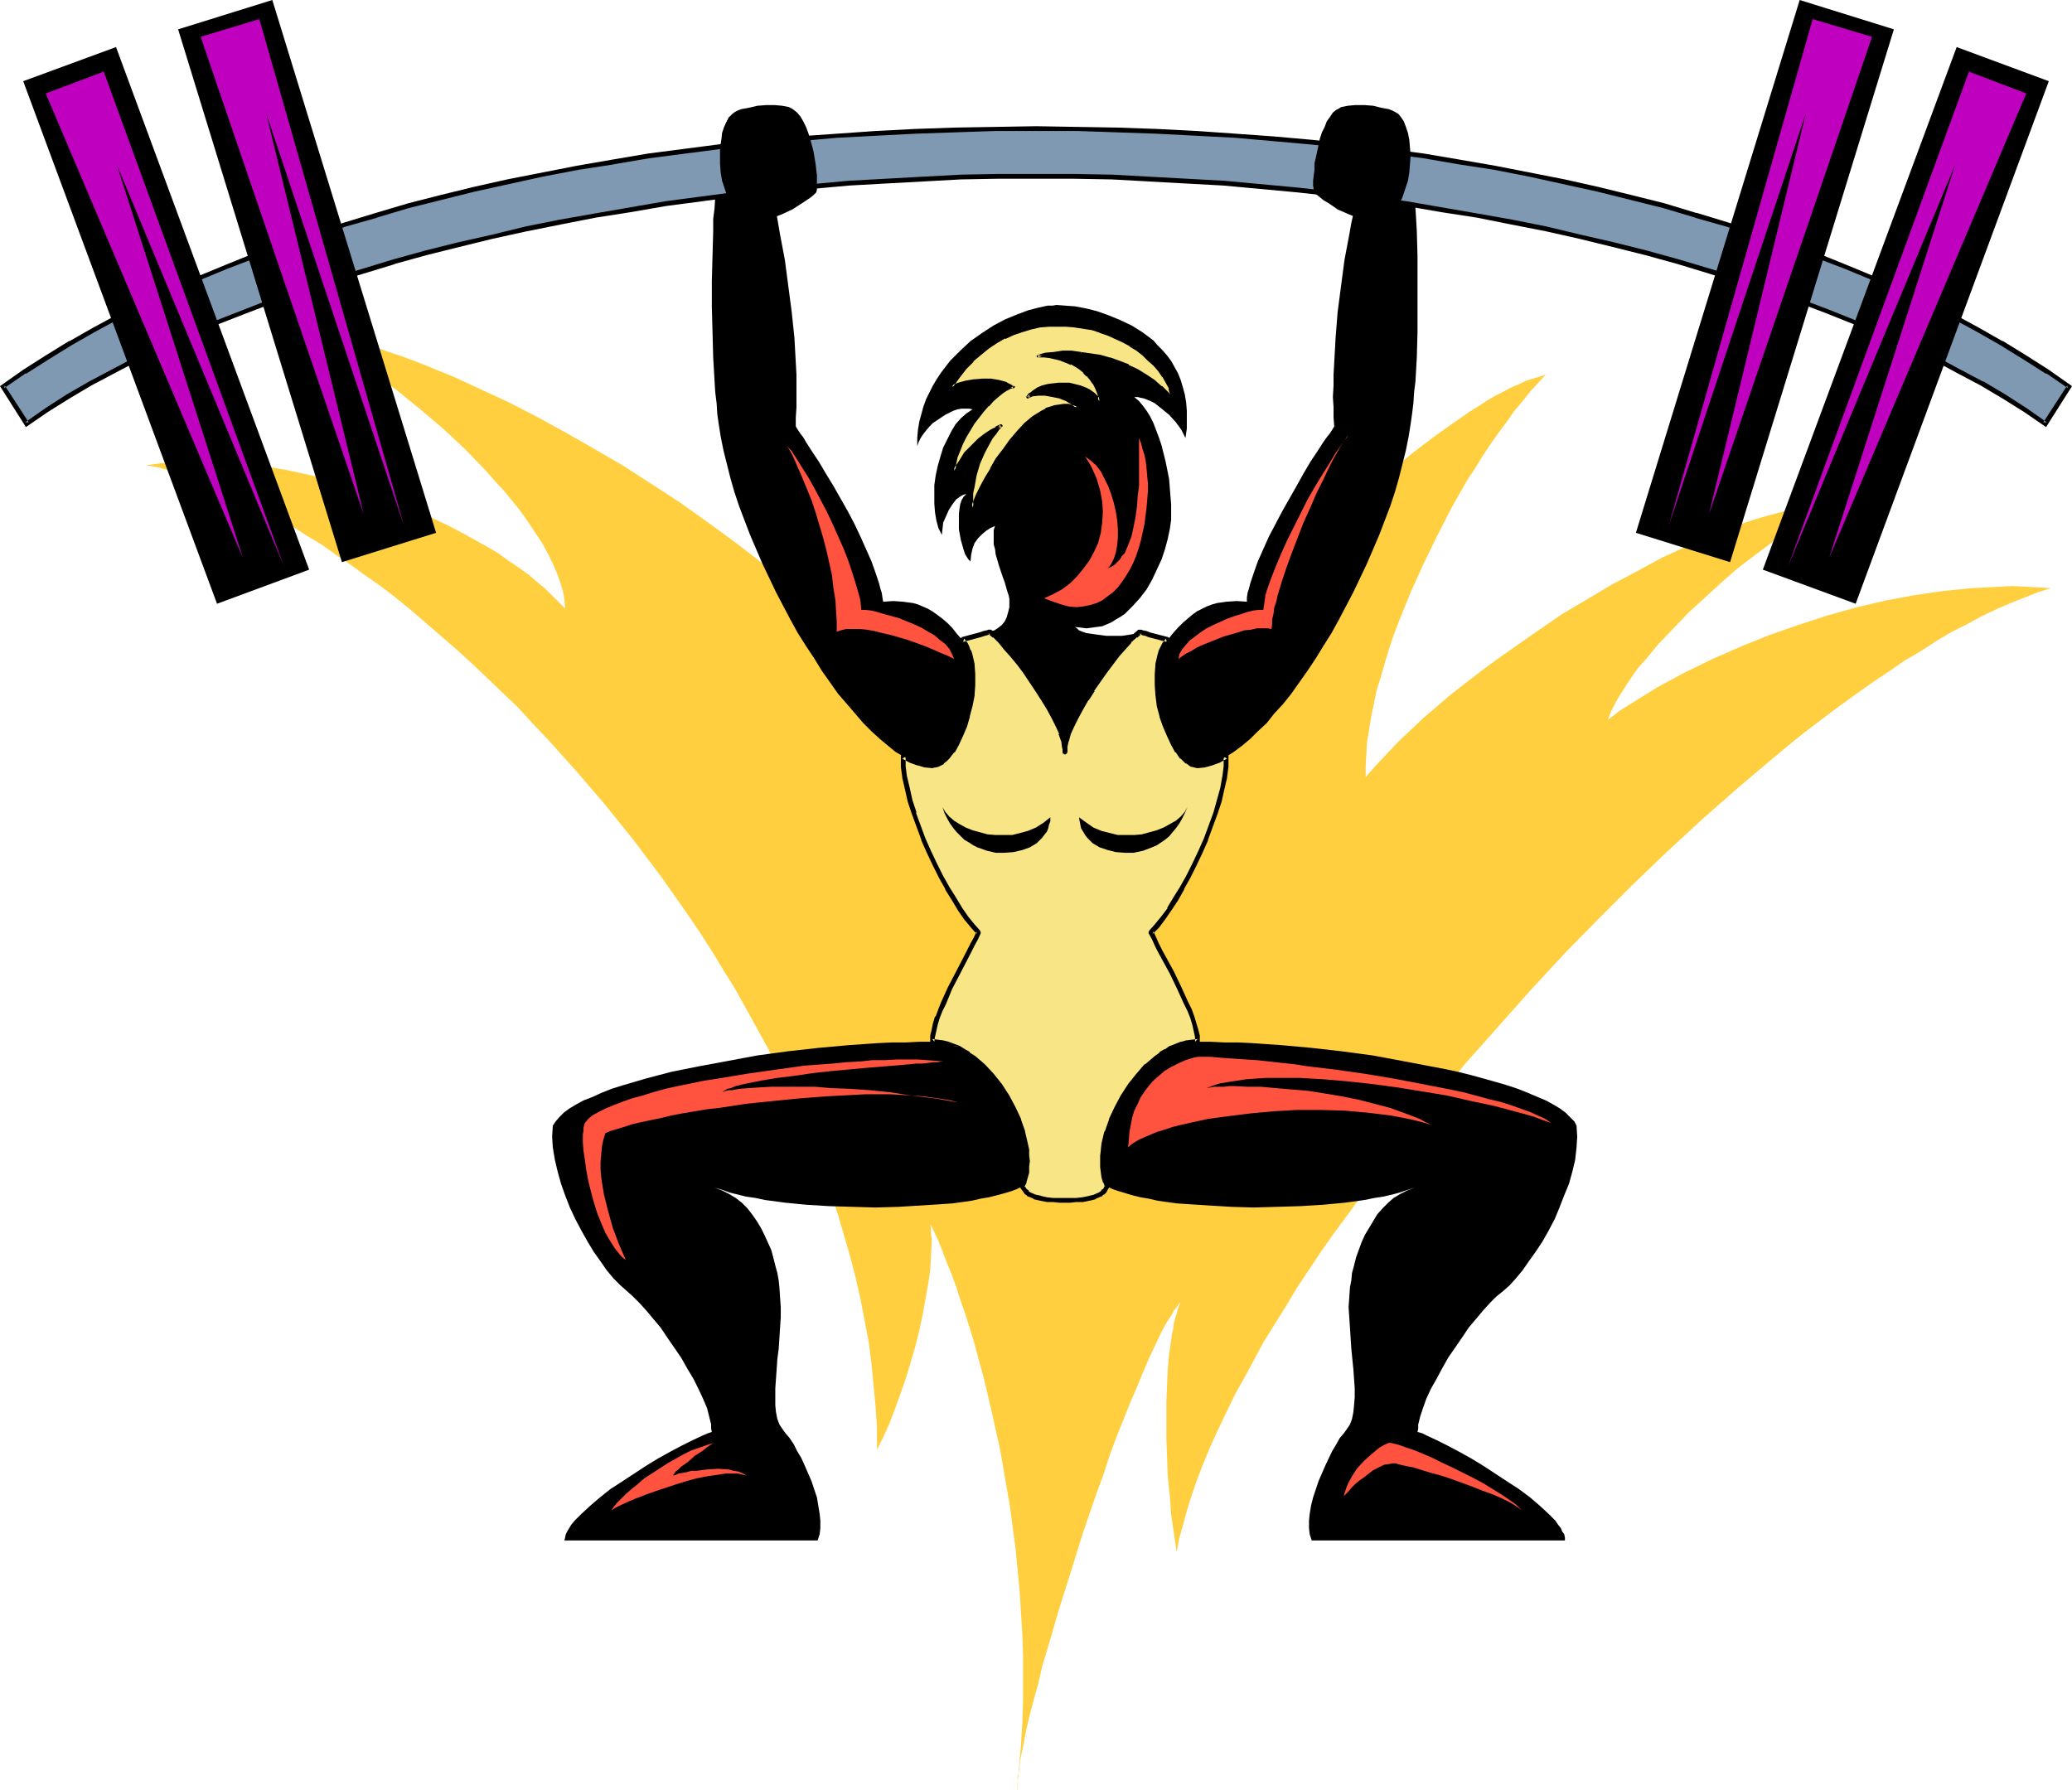
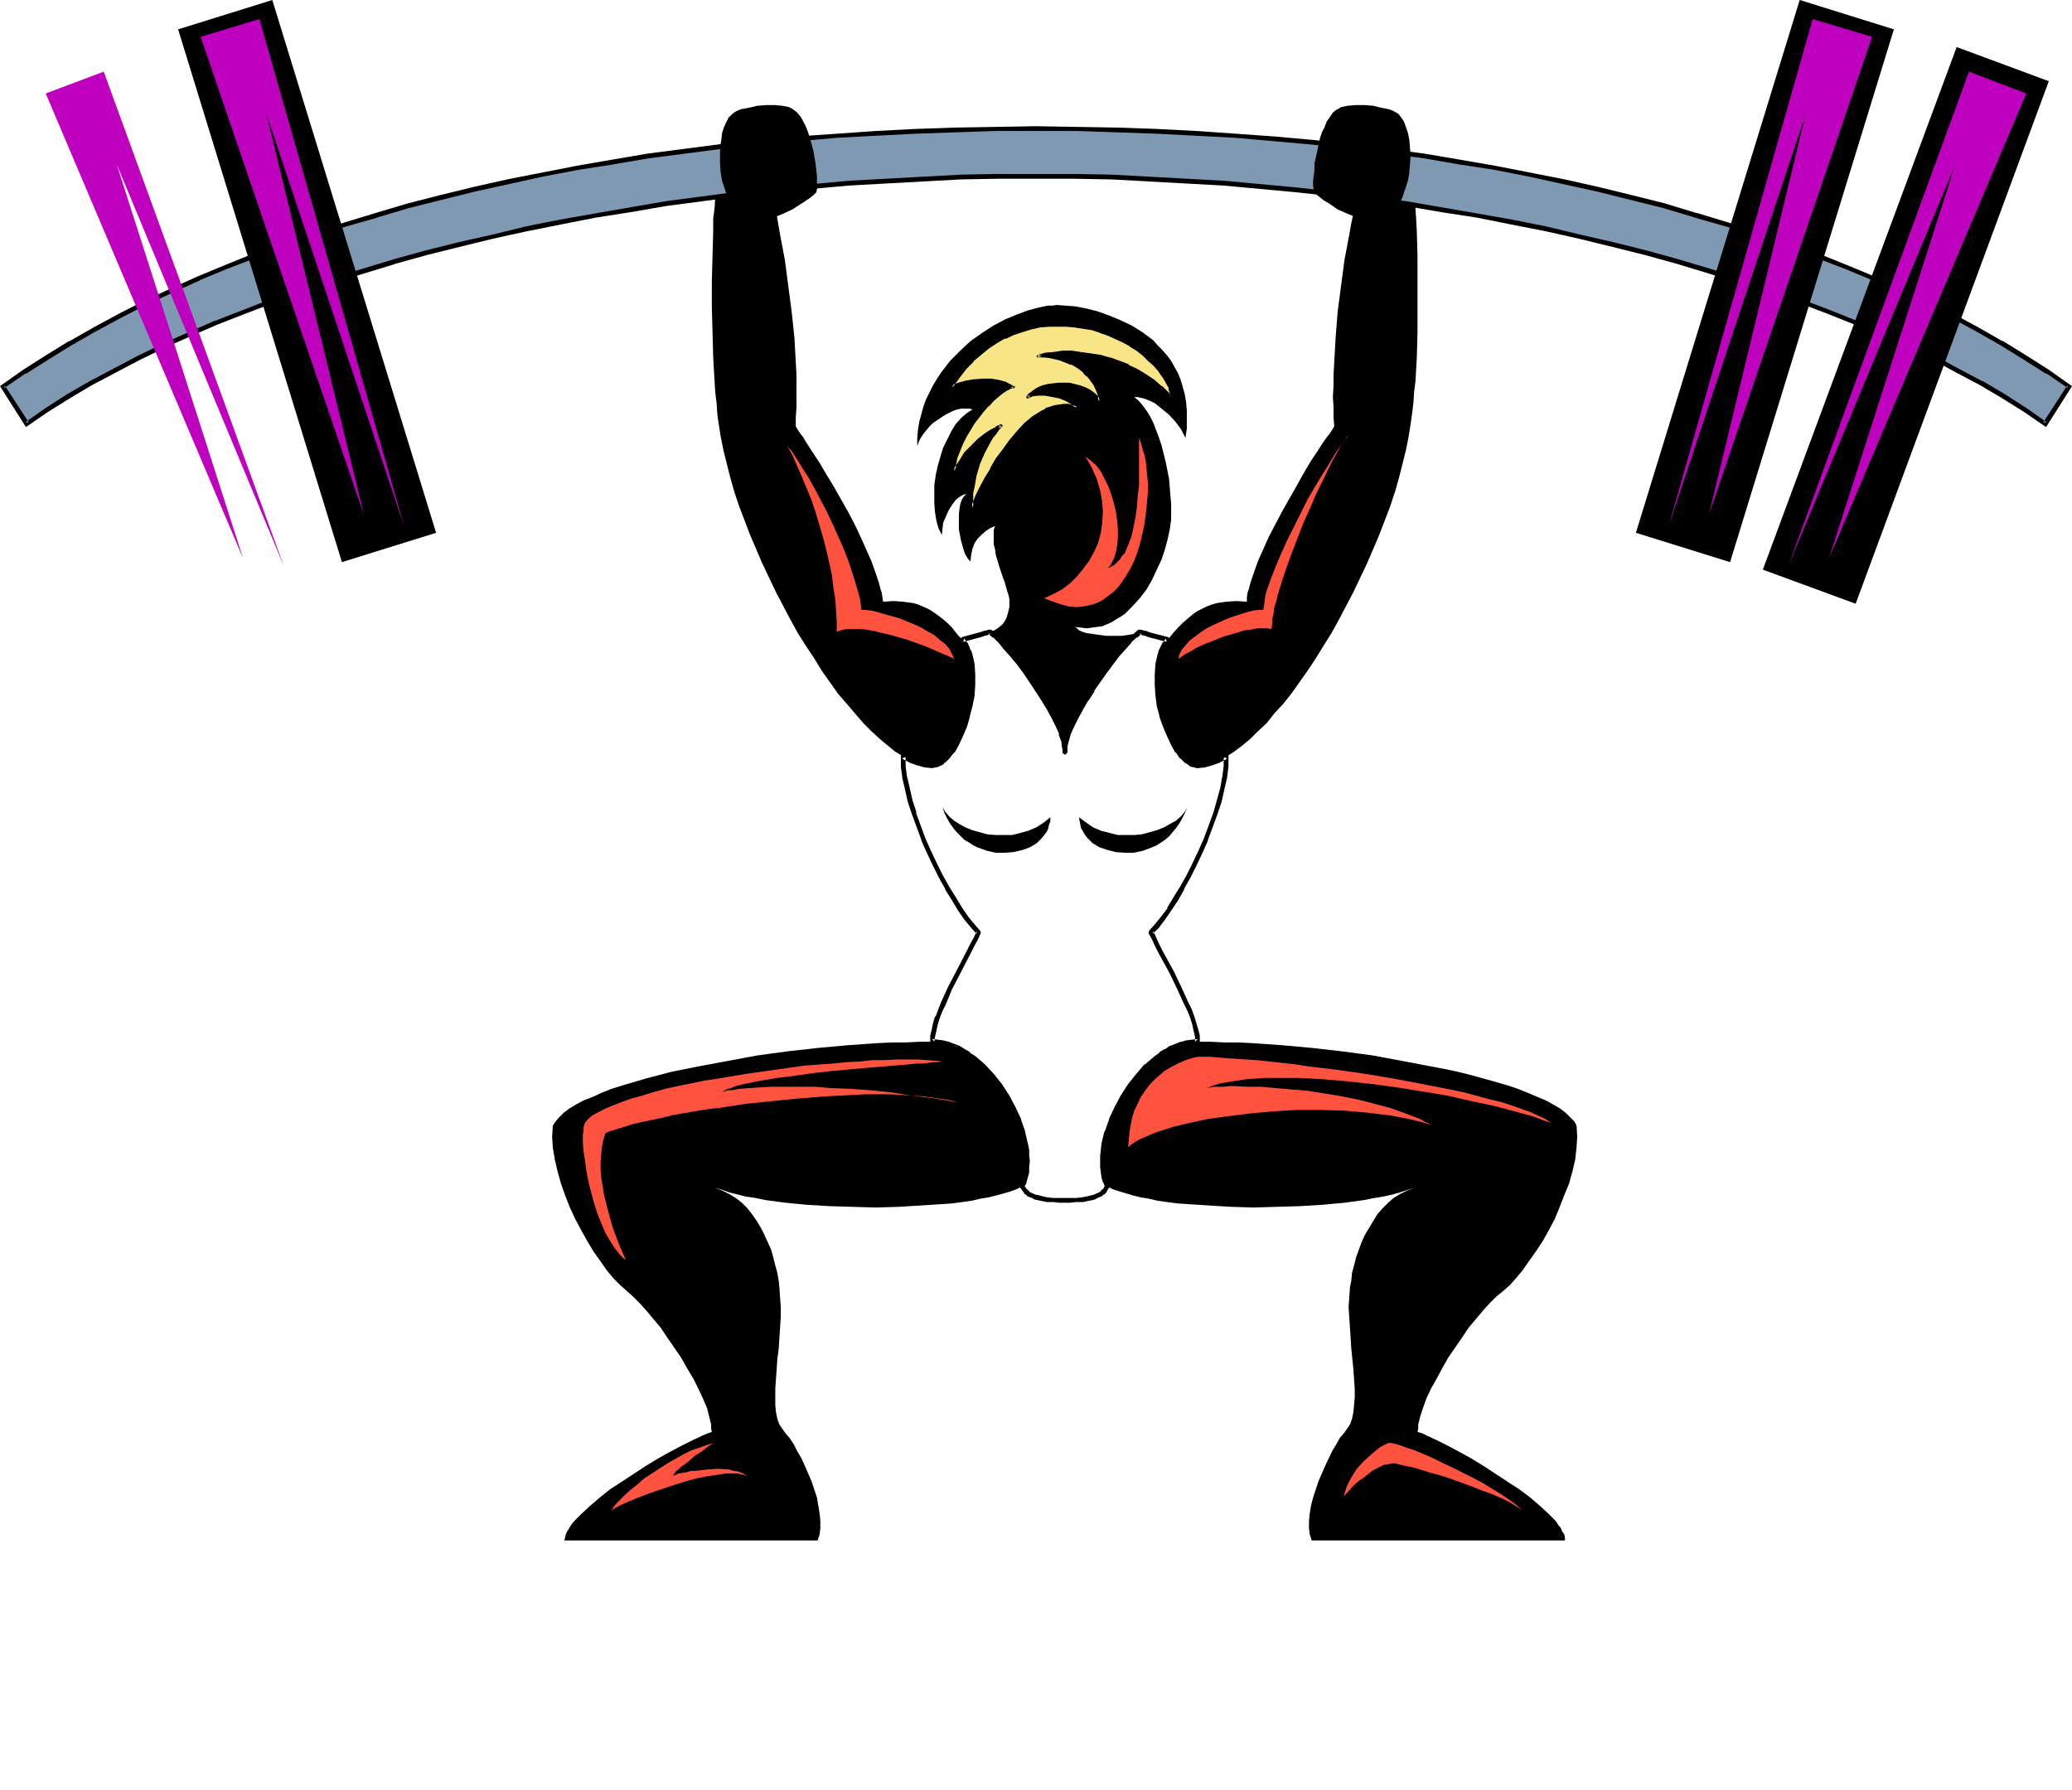
<svg xmlns="http://www.w3.org/2000/svg" xmlns:ns1="http://sodipodi.sourceforge.net/DTD/sodipodi-0.dtd" xmlns:ns2="http://www.inkscape.org/namespaces/inkscape" version="1.0" width="129.809mm" height="112.162mm" id="svg33" ns1:docname="Weight Lifting 21.wmf">
  <ns1:namedview id="namedview33" pagecolor="#ffffff" bordercolor="#000000" borderopacity="0.25" ns2:showpageshadow="2" ns2:pageopacity="0.0" ns2:pagecheckerboard="0" ns2:deskcolor="#d1d1d1" ns2:document-units="mm" />
  <defs id="defs1">
    <pattern id="WMFhbasepattern" patternUnits="userSpaceOnUse" width="6" height="6" x="0" y="0" />
  </defs>
-   <path style="fill:#ffcf3f;fill-opacity:1;fill-rule:evenodd;stroke:none" d="m 207.656,343.305 v -5.17 l -0.323,-5.008 -0.485,-5.008 -0.485,-5.17 -0.646,-5.008 -0.97,-5.17 -0.97,-5.008 -1.131,-5.008 -1.293,-5.008 -1.454,-5.008 -1.454,-5.008 -1.616,-5.008 -1.778,-5.008 -1.939,-4.847 -2.101,-5.008 -2.101,-4.847 -2.101,-4.847 -2.424,-4.847 -2.424,-4.847 -2.586,-4.685 -2.586,-4.685 -2.586,-4.685 -2.909,-4.685 -2.747,-4.524 -2.909,-4.524 -3.07,-4.524 -6.141,-8.724 -6.464,-8.562 -6.626,-8.239 -6.787,-7.916 -6.949,-7.755 -3.555,-3.716 -3.394,-3.716 -3.717,-3.554 -3.555,-3.393 -3.555,-3.393 -3.555,-3.231 -3.717,-3.231 -3.555,-3.07 -3.555,-3.07 -3.555,-2.908 -3.555,-2.746 -3.717,-2.585 -3.555,-2.585 -3.555,-2.423 -3.394,-2.423 -3.555,-2.1 -3.394,-2.262 -3.394,-1.939 -3.394,-1.777 -3.232,-1.777 -3.394,-1.616 -3.07,-1.454 -3.232,-1.292 -3.07,-1.292 -3.07,-0.969 -3.07,-0.969 -2.747,-0.808 -2.909,-0.485 3.555,-0.485 3.717,-0.323 3.717,-0.162 h 3.717 l 3.717,0.162 3.717,0.323 3.717,0.485 3.717,0.485 3.717,0.646 3.717,0.808 3.717,0.808 3.717,0.969 3.717,1.131 3.555,1.131 3.555,1.292 3.394,1.292 3.394,1.454 3.394,1.292 3.232,1.616 3.07,1.454 3.07,1.616 2.909,1.616 2.909,1.616 2.747,1.616 2.424,1.777 2.424,1.616 2.262,1.616 2.101,1.777 1.939,1.616 1.616,1.616 1.616,1.616 1.454,1.454 -0.162,-1.939 -0.323,-2.1 -0.646,-2.1 -0.808,-2.262 -0.97,-2.262 -1.131,-2.262 -1.293,-2.423 -1.616,-2.423 -1.616,-2.423 -1.778,-2.585 -1.939,-2.423 -2.101,-2.585 -2.262,-2.423 -2.262,-2.585 -4.848,-5.008 -5.01,-4.685 -5.333,-4.524 -5.333,-4.362 -2.586,-1.939 -2.747,-1.939 -2.586,-1.777 -2.586,-1.777 -2.586,-1.616 -2.424,-1.292 -2.586,-1.454 -2.262,-1.131 -2.262,-0.969 -2.101,-0.808 2.101,0.323 2.262,0.323 2.262,0.323 2.424,0.485 2.586,0.646 2.586,0.646 2.747,0.808 2.747,0.808 2.747,0.969 2.909,0.969 3.07,1.131 2.909,1.131 3.07,1.292 3.232,1.292 6.302,2.908 6.626,3.07 6.626,3.393 6.787,3.716 6.787,3.877 6.949,4.039 6.787,4.362 6.949,4.524 6.787,4.847 6.626,4.847 6.464,5.008 6.464,5.17 6.302,5.331 5.979,5.493 5.818,5.493 5.494,5.654 5.171,5.816 4.848,5.816 2.262,2.908 2.101,2.908 2.101,3.07 1.939,2.908 1.939,2.908 1.778,3.07 1.616,2.908 1.454,2.908 1.454,3.07 1.131,2.908 1.293,3.07 0.97,2.908 0.808,3.07 0.646,2.908 0.485,-1.454 0.485,-1.454 0.646,-1.616 0.808,-1.616 0.808,-1.777 0.97,-1.777 0.97,-1.939 1.131,-1.777 1.293,-2.1 1.293,-1.939 1.293,-2.262 1.454,-2.1 1.616,-2.1 1.616,-2.423 3.394,-4.524 3.717,-4.847 3.878,-4.847 4.202,-5.008 4.363,-5.17 4.363,-5.008 4.686,-5.17 4.686,-5.008 4.848,-5.17 4.848,-5.008 5.01,-4.847 5.01,-4.847 5.01,-4.524 4.848,-4.524 4.848,-4.362 4.848,-3.877 4.686,-3.877 4.686,-3.554 2.262,-1.616 2.262,-1.616 2.101,-1.454 2.101,-1.454 2.101,-1.292 1.939,-1.292 1.939,-1.131 1.939,-0.969 1.778,-0.969 1.939,-0.808 1.616,-0.808 1.616,-0.485 1.616,-0.485 1.454,-0.485 -1.778,1.939 -1.939,2.1 -1.778,2.262 -1.939,2.262 -1.778,2.585 -1.939,2.585 -1.939,2.746 -1.939,2.908 -1.778,2.908 -1.939,2.908 -3.555,6.301 -3.394,6.624 -3.232,6.624 -3.07,6.785 -2.747,6.785 -1.293,3.393 -1.131,3.393 -0.97,3.231 -0.97,3.393 -0.97,3.07 -0.646,3.231 -0.646,3.07 -0.485,3.07 -0.485,2.908 -0.162,2.908 -0.162,2.746 v 2.585 l 2.424,-2.746 2.586,-2.746 2.747,-2.908 2.909,-2.746 3.07,-2.908 3.232,-2.746 3.394,-2.908 3.555,-2.746 3.555,-2.746 3.717,-2.746 7.595,-5.331 7.757,-5.331 7.918,-4.685 4.04,-2.423 4.04,-2.1 3.878,-2.1 3.878,-2.1 3.878,-1.777 3.878,-1.777 3.717,-1.616 3.555,-1.454 3.555,-1.292 3.394,-1.131 3.394,-0.969 3.07,-0.808 3.07,-0.646 2.909,-0.485 2.586,-0.162 h 2.424 l -1.454,0.808 -1.616,0.808 -1.616,0.969 -1.616,1.131 -1.939,0.969 -1.778,1.292 -3.717,2.746 -3.878,2.908 -4.04,3.07 -3.878,3.393 -3.878,3.554 -3.878,3.554 -3.555,3.716 -3.555,3.716 -3.07,3.716 -1.616,1.777 -1.293,1.777 -1.293,1.939 -1.131,1.777 -1.131,1.777 -0.97,1.777 -0.808,1.616 -0.646,1.777 2.747,-2.1 3.07,-1.939 5.979,-3.716 6.302,-3.393 6.626,-3.231 6.626,-2.908 6.787,-2.746 6.949,-2.423 6.949,-2.262 6.949,-1.939 6.949,-1.616 6.949,-1.292 3.394,-0.485 3.394,-0.485 3.232,-0.323 3.394,-0.323 3.232,-0.162 3.232,-0.162 3.07,-0.162 3.07,0.162 3.07,0.162 2.909,0.162 -3.07,0.969 -3.232,1.292 -3.232,1.292 -3.394,1.454 -3.394,1.616 -3.555,1.939 -3.555,1.777 -3.555,2.1 -3.717,2.423 -3.878,2.262 -3.717,2.585 -3.878,2.585 -3.878,2.746 -4.04,2.908 -3.878,2.908 -4.04,3.07 -4.04,3.231 -4.04,3.393 -4.04,3.393 -4.202,3.554 -8.242,7.27 -8.242,7.593 -8.242,7.916 -8.08,8.078 -8.08,8.239 -7.918,8.562 -7.757,8.724 -7.757,8.724 -7.272,8.886 -7.11,8.886 -6.949,9.047 -6.464,8.886 -3.232,4.362 -3.07,4.362 -2.909,4.362 -2.909,4.362 -2.586,4.362 -2.747,4.362 -2.586,4.2 -2.262,4.2 -2.262,4.2 -2.262,4.039 -1.939,4.039 -1.939,4.039 -1.778,3.877 -1.616,3.877 -1.454,3.716 -1.293,3.716 -1.131,3.554 -0.97,3.554 -0.97,3.393 -0.646,3.393 -0.646,-4.524 -0.646,-4.362 -0.323,-4.524 -0.485,-4.524 -0.162,-4.524 -0.162,-4.524 v -4.362 -4.2 l 0.162,-3.877 0.162,-3.877 0.323,-3.554 0.485,-3.231 0.162,-1.454 0.323,-1.292 0.162,-1.454 0.323,-1.131 0.323,-1.131 0.323,-1.131 0.323,-0.808 0.323,-0.808 -0.485,0.646 -0.485,0.646 -0.646,0.808 -0.485,0.969 -0.646,0.969 -0.646,0.969 -1.293,2.423 -1.293,2.746 -1.454,3.07 -1.454,3.393 -1.454,3.554 -1.616,3.716 -1.616,4.039 -1.616,4.039 -1.616,4.362 -1.454,4.524 -1.616,4.362 -3.232,9.37 -2.909,9.37 -2.909,9.209 -1.293,4.524 -1.293,4.362 -1.293,4.362 -0.97,4.2 -1.131,4.039 -0.97,3.716 -0.808,3.554 -0.646,3.393 -0.646,3.07 -0.323,2.746 -0.323,1.131 v 1.292 l -0.162,1.131 v 0.969 l 0.485,-5.331 0.485,-5.331 0.323,-5.331 0.162,-5.17 v -5.331 -5.17 l -0.162,-5.17 -0.323,-5.17 -0.323,-5.17 -0.485,-5.008 -0.485,-5.008 -0.646,-4.847 -0.646,-5.008 -0.808,-4.685 -0.808,-4.685 -0.808,-4.524 -0.97,-4.362 -0.97,-4.362 -0.97,-4.2 -0.97,-4.039 -1.131,-4.039 -0.97,-3.716 -1.131,-3.716 -1.131,-3.554 -1.131,-3.231 -0.97,-3.07 -1.131,-3.07 -1.131,-2.746 -0.97,-2.585 -0.97,-2.423 -0.97,-2.1 -0.97,-1.939 0.162,1.131 v 1.131 l 0.162,1.131 v 1.454 l -0.162,2.746 -0.162,3.231 -0.485,3.393 -0.646,3.554 -0.646,3.716 -0.808,3.716 -0.97,3.877 -1.131,3.877 -1.131,3.716 -1.293,3.716 -1.293,3.554 -1.293,3.393 -1.454,3.231 z" id="path1" />
  <path style="fill:#000000;fill-opacity:1;fill-rule:evenodd;stroke:none" d="m 173.397,27.303 -0.323,0.162 -0.485,0.323 -0.323,0.646 -0.485,0.969 -0.323,1.131 -0.323,1.454 -0.323,1.454 -0.323,1.777 -0.162,1.939 -0.323,2.1 -0.323,2.262 -0.162,2.423 -0.162,2.585 -0.162,2.746 -0.323,2.585 v 2.908 l -0.162,5.816 -0.162,5.978 v 6.139 l 0.162,5.978 0.162,5.978 0.323,5.654 0.162,2.585 0.323,2.585 0.162,2.585 0.323,2.262 0.485,3.07 0.646,3.231 0.808,3.231 0.808,3.231 0.97,3.393 1.131,3.393 1.293,3.393 1.293,3.393 2.909,6.785 3.232,6.785 3.394,6.462 1.778,3.231 1.939,3.07 1.939,2.908 1.778,2.908 1.939,2.746 1.939,2.746 2.101,2.423 1.939,2.262 1.939,2.262 1.939,1.939 1.939,1.777 1.939,1.616 1.778,1.454 1.939,1.131 1.778,0.969 1.778,0.646 1.616,0.323 1.616,0.162 h 0.646 l 0.646,-0.162 0.485,-0.323 0.646,-0.485 0.646,-0.485 0.485,-0.485 1.131,-1.454 1.131,-1.777 0.97,-2.1 0.808,-2.1 0.808,-2.262 0.485,-2.423 0.485,-2.585 0.323,-2.423 v -2.423 l -0.323,-2.423 -0.485,-2.1 -0.323,-1.131 -0.323,-0.808 -0.646,-0.969 -0.485,-0.808 -1.293,-1.454 -1.131,-1.454 -1.131,-1.131 -1.131,-0.969 -1.293,-0.969 -1.131,-0.808 -1.131,-0.646 -1.131,-0.485 -1.131,-0.485 -1.131,-0.323 -2.424,-0.323 -2.262,-0.162 -2.424,0.162 -0.162,-0.969 -0.162,-1.131 -0.323,-0.969 -0.323,-1.292 -0.808,-2.423 -0.97,-2.746 -1.293,-2.908 -1.293,-2.908 -1.454,-3.07 -1.616,-3.07 -3.394,-5.978 -1.778,-2.908 -1.616,-2.746 -1.616,-2.423 -1.454,-2.262 -0.646,-1.131 -0.646,-0.808 -0.646,-0.969 -0.485,-0.808 v -2.1 l 0.162,-2.423 v -5.17 -2.585 l -0.162,-2.908 -0.323,-5.816 -0.646,-6.139 -0.808,-6.139 -0.808,-6.139 -1.131,-5.978 -0.97,-5.654 -0.646,-2.746 -0.808,-2.585 -0.646,-2.423 -0.646,-2.423 -0.646,-2.1 -0.808,-2.1 -0.646,-1.777 -0.808,-1.616 -0.808,-1.454 -0.646,-1.131 -0.808,-0.969 -0.808,-0.808 -0.808,-0.323 z" id="path2" />
  <path style="fill:#000000;fill-opacity:1;fill-rule:evenodd;stroke:none" d="m 242.077,280.944 0.485,-0.969 0.323,-1.292 0.162,-1.131 0.162,-1.292 v -1.292 -1.292 l -0.162,-1.292 -0.162,-1.454 -0.646,-2.746 -0.97,-2.908 -1.293,-2.908 -1.454,-2.585 -1.778,-2.746 -1.939,-2.423 -2.101,-2.262 -2.101,-1.777 -1.131,-0.969 -1.293,-0.646 -1.131,-0.808 -2.586,-0.969 -1.131,-0.323 -1.293,-0.162 h -1.293 -3.07 l -3.232,0.162 h -3.232 l -3.394,0.162 -6.949,0.485 -7.11,0.646 -7.272,0.808 -7.11,0.969 -6.949,1.292 -6.949,1.292 -3.232,0.646 -3.232,0.646 -3.07,0.808 -3.07,0.808 -2.747,0.808 -2.747,0.808 -2.586,0.808 -2.424,0.969 -2.101,0.969 -2.101,0.808 -1.778,0.969 -1.616,0.969 -1.293,0.969 -1.131,1.131 -0.808,0.969 -0.646,0.969 -0.162,2.585 0.162,2.585 0.485,2.908 0.646,2.746 0.808,2.908 0.97,2.746 1.131,2.908 1.293,2.746 1.454,2.746 1.454,2.585 1.454,2.423 1.616,2.262 1.454,2.1 1.616,1.939 1.616,1.616 1.454,1.292 1.454,1.292 1.616,1.616 1.616,1.777 1.616,1.939 1.778,2.1 1.616,2.423 3.232,4.685 1.454,2.585 1.454,2.423 1.131,2.262 1.131,2.423 0.97,2.262 0.485,1.939 0.485,1.939 v 0.969 l 0.162,0.808 -0.97,0.323 -1.131,0.485 -2.424,1.131 -2.586,1.292 -2.747,1.454 -2.909,1.616 -2.909,1.777 -5.656,3.716 -2.747,1.777 -2.424,1.939 -2.262,1.939 -2.101,1.939 -0.808,0.808 -0.808,0.808 -0.808,0.969 -0.485,0.808 -0.485,0.808 -0.323,0.646 -0.162,0.808 -0.162,0.646 h 59.954 l 0.485,-1.454 0.162,-1.454 v -1.777 l -0.162,-1.616 -0.323,-1.939 -0.323,-1.939 -0.646,-1.939 -0.646,-1.939 -1.616,-3.716 -0.808,-1.777 -0.97,-1.616 -0.808,-1.616 -0.97,-1.454 -0.97,-1.131 -0.808,-1.131 -0.646,-0.969 -0.485,-1.292 -0.323,-1.616 -0.162,-1.616 v -1.939 -2.1 l 0.162,-2.262 0.162,-2.262 0.162,-2.423 0.323,-2.423 0.323,-5.008 0.162,-2.423 v -2.423 l -0.162,-2.262 -0.162,-2.423 -0.162,-1.616 -0.323,-1.777 -0.485,-1.777 -0.485,-1.939 -0.485,-1.777 -0.808,-1.777 -0.808,-1.777 -0.808,-1.616 -0.97,-1.616 -1.131,-1.616 -1.131,-1.454 -1.293,-1.292 -1.454,-1.131 -1.616,-0.969 -1.616,-0.808 -1.778,-0.646 1.778,0.485 1.778,0.646 1.939,0.485 1.939,0.485 2.262,0.323 2.262,0.485 2.424,0.323 2.424,0.323 5.01,0.485 5.333,0.323 5.494,0.162 5.494,0.162 5.494,-0.162 5.171,-0.323 5.171,-0.323 2.262,-0.162 2.424,-0.323 2.262,-0.323 2.101,-0.485 1.939,-0.323 1.939,-0.485 1.778,-0.485 1.616,-0.485 1.293,-0.485 z" id="path3" />
  <path style="fill:#000000;fill-opacity:1;fill-rule:evenodd;stroke:none" d="m 330.795,27.303 0.485,0.162 0.323,0.323 0.485,0.646 0.323,0.969 0.323,1.131 0.323,1.454 0.323,1.454 0.323,1.777 0.323,1.939 0.162,2.1 0.323,2.262 0.162,2.423 0.323,2.585 0.162,2.746 0.162,2.585 0.162,2.908 0.162,5.816 v 5.978 6.139 5.978 l -0.162,5.978 -0.323,5.654 -0.323,2.585 -0.162,2.585 -0.323,2.585 -0.323,2.262 -0.485,3.07 -0.646,3.231 -0.808,3.231 -0.808,3.231 -0.97,3.393 -1.131,3.393 -1.293,3.393 -1.293,3.393 -2.909,6.785 -3.232,6.785 -3.394,6.462 -1.778,3.231 -1.939,3.07 -1.778,2.908 -1.939,2.908 -1.939,2.746 -1.939,2.746 -1.939,2.423 -2.101,2.262 -1.778,2.262 -2.101,1.939 -1.778,1.777 -1.939,1.616 -1.939,1.454 -1.778,1.131 -1.778,0.969 -1.778,0.646 -1.616,0.323 -1.616,0.162 h -0.646 l -0.646,-0.162 -0.646,-0.323 -0.485,-0.485 -0.646,-0.485 -0.646,-0.485 -1.131,-1.454 -0.97,-1.777 -0.97,-2.1 -0.97,-2.1 -0.646,-2.262 -0.646,-2.423 -0.485,-2.585 -0.162,-2.423 v -2.423 l 0.162,-2.423 0.485,-2.1 0.323,-1.131 0.485,-0.808 0.485,-0.969 0.646,-0.808 1.131,-1.454 1.293,-1.454 1.131,-1.131 1.131,-0.969 1.131,-0.969 1.131,-0.808 1.293,-0.646 0.97,-0.485 1.293,-0.485 1.131,-0.323 2.262,-0.323 2.424,-0.162 2.424,0.162 v -0.969 l 0.162,-1.131 0.323,-0.969 0.323,-1.292 0.808,-2.423 0.97,-2.746 1.293,-2.908 1.293,-2.908 1.616,-3.07 1.616,-3.07 3.394,-5.978 1.616,-2.908 1.616,-2.746 1.616,-2.423 1.454,-2.262 0.808,-1.131 0.646,-0.808 0.646,-0.969 0.485,-0.808 -0.162,-2.1 v -2.423 l -0.162,-2.423 0.162,-2.746 v -2.585 l 0.162,-2.908 0.323,-5.816 0.485,-6.139 0.808,-6.139 0.808,-6.139 1.131,-5.978 0.485,-2.746 0.646,-2.908 0.646,-2.746 0.646,-2.585 0.646,-2.423 0.646,-2.423 0.646,-2.1 0.808,-2.1 0.808,-1.777 0.646,-1.616 0.808,-1.454 0.808,-1.131 0.808,-0.969 0.646,-0.808 0.808,-0.323 z" id="path4" />
  <path style="fill:#000000;fill-opacity:1;fill-rule:evenodd;stroke:none" d="m 262.115,280.944 -0.323,-0.969 -0.323,-1.292 -0.323,-1.131 -0.162,-1.292 v -1.292 -1.292 l 0.162,-1.292 0.323,-1.454 0.646,-2.746 0.97,-2.908 1.293,-2.908 1.454,-2.585 1.778,-2.746 1.778,-2.423 2.101,-2.262 2.262,-1.777 1.131,-0.969 1.131,-0.646 1.293,-0.808 2.424,-0.969 1.293,-0.323 1.293,-0.162 h 1.293 3.07 l 3.232,0.162 h 3.232 l 3.394,0.162 6.949,0.485 7.11,0.646 7.11,0.808 7.272,0.969 6.949,1.292 6.787,1.292 3.394,0.646 3.07,0.646 3.232,0.808 2.909,0.808 2.909,0.808 2.747,0.808 2.424,0.808 2.424,0.969 2.262,0.969 1.939,0.808 1.778,0.969 1.616,0.969 1.293,0.969 1.131,1.131 0.97,0.969 0.485,0.969 0.162,2.585 -0.162,2.585 -0.323,2.908 -0.646,2.746 -0.808,2.908 -1.131,2.746 -1.131,2.908 -1.131,2.746 -1.454,2.746 -1.454,2.585 -1.616,2.423 -1.616,2.262 -1.454,2.1 -1.616,1.939 -1.454,1.616 -1.454,1.292 -1.616,1.292 -1.616,1.616 -1.616,1.777 -1.616,1.939 -1.778,2.1 -1.616,2.423 -3.232,4.685 -1.454,2.585 -1.293,2.423 -1.293,2.262 -1.131,2.423 -0.808,2.262 -0.646,1.939 -0.485,1.939 v 0.969 l -0.162,0.808 1.131,0.323 0.97,0.485 2.424,1.131 2.586,1.292 2.747,1.454 2.909,1.616 2.909,1.777 5.656,3.716 2.747,1.777 2.586,1.939 2.262,1.939 2.101,1.939 0.808,0.808 0.808,0.808 0.646,0.969 0.646,0.808 0.323,0.808 0.485,0.646 0.162,0.808 v 0.646 h -59.954 l -0.485,-1.454 -0.162,-1.454 v -1.777 l 0.162,-1.616 0.323,-1.939 0.485,-1.939 0.646,-1.939 0.646,-1.939 1.616,-3.716 1.616,-3.393 0.97,-1.616 0.808,-1.454 0.97,-1.131 0.808,-1.131 0.646,-0.969 0.485,-1.292 0.323,-1.616 0.162,-1.616 0.162,-1.939 v -2.1 l -0.162,-2.262 -0.162,-2.262 -0.485,-4.847 -0.323,-5.008 -0.162,-2.423 -0.162,-2.423 0.162,-2.262 0.162,-2.423 0.323,-1.616 0.162,-1.777 0.485,-1.777 0.485,-1.939 0.646,-1.777 0.646,-1.777 0.808,-1.777 0.97,-1.616 0.97,-1.616 0.97,-1.616 1.293,-1.454 1.293,-1.292 1.293,-1.131 1.616,-0.969 1.616,-0.808 1.778,-0.646 -1.616,0.485 -1.939,0.646 -1.778,0.485 -2.101,0.485 -2.101,0.323 -2.424,0.485 -2.262,0.323 -2.424,0.323 -5.171,0.485 -5.333,0.323 -5.494,0.162 -5.494,0.162 -5.333,-0.162 -5.333,-0.323 -5.01,-0.323 -2.424,-0.162 -2.424,-0.323 -2.262,-0.323 -2.101,-0.485 -1.939,-0.323 -1.939,-0.485 -1.616,-0.485 -1.616,-0.485 -1.454,-0.485 z" id="path5" />
  <path style="fill:#000000;fill-opacity:1;fill-rule:evenodd;stroke:none" d="m 269.872,149.6 -1.131,0.969 -1.293,1.292 -1.293,1.616 -1.454,1.616 -1.616,1.939 -1.454,2.1 -3.07,4.2 -1.293,2.262 -1.293,2.1 -1.131,2.1 -0.97,1.939 -0.808,1.939 -0.646,1.616 -0.323,1.616 v 1.131 -0.485 -0.646 l -0.323,-1.616 -0.485,-1.616 -0.808,-1.939 -0.97,-1.939 -1.131,-2.1 -1.293,-2.1 -1.454,-2.262 -2.909,-4.2 -1.616,-2.1 -1.454,-1.939 -1.454,-1.616 -1.454,-1.616 -1.293,-1.292 -1.131,-0.969 1.131,-0.323 0.97,-0.646 0.808,-0.646 0.646,-0.808 0.485,-0.969 0.323,-1.131 0.323,-1.292 v -1.131 -0.808 l -0.162,-0.808 -0.323,-0.969 -0.323,-1.131 -0.323,-1.131 -0.485,-1.292 -0.808,-2.423 -0.808,-2.746 -0.162,-1.292 -0.323,-1.131 v -1.292 -1.131 -0.969 l 0.323,-0.969 -1.131,0.485 -0.97,0.646 -0.97,0.808 -0.97,0.969 -0.808,1.131 -0.485,1.292 -0.323,1.454 -0.162,1.616 -0.485,-0.485 -0.323,-0.485 -0.485,-0.808 -0.323,-0.969 -0.323,-1.131 -0.323,-1.131 -0.485,-2.585 v -2.585 -1.131 l 0.162,-1.292 0.162,-0.969 0.323,-0.969 0.485,-0.808 0.646,-0.646 -0.646,0.162 -0.646,0.323 -1.131,0.808 -0.97,1.292 -0.808,1.292 -0.646,1.454 -0.646,1.454 -0.162,1.454 -0.162,1.454 -0.808,-1.616 -0.485,-1.777 -0.323,-1.939 -0.162,-2.1 v -2.1 -2.262 l 0.323,-2.262 0.485,-2.262 0.646,-2.262 0.646,-2.1 0.97,-1.939 0.97,-1.939 0.97,-1.616 1.293,-1.454 1.293,-1.131 1.454,-0.969 -0.808,-0.162 h -0.808 -0.97 l -0.97,0.162 -0.97,0.323 -0.97,0.485 -0.97,0.485 -0.97,0.646 -1.939,1.292 -0.808,0.808 -0.808,0.969 -0.646,0.808 -0.646,0.969 -0.485,0.969 -0.323,0.969 v -1.939 l 0.162,-1.939 0.323,-1.939 0.485,-1.777 0.485,-1.777 0.646,-1.777 0.808,-1.616 0.808,-1.616 0.97,-1.616 0.97,-1.454 2.101,-2.746 2.424,-2.423 2.424,-2.262 2.747,-1.939 2.747,-1.777 2.747,-1.454 2.747,-1.131 2.586,-0.969 2.424,-0.646 2.262,-0.485 h 1.131 l 0.97,-0.162 2.101,0.162 2.262,0.162 2.586,0.485 2.586,0.646 2.747,0.969 2.747,1.131 2.747,1.292 2.586,1.616 1.293,0.969 1.293,0.969 0.97,1.131 1.131,1.131 1.131,1.292 0.97,1.292 0.808,1.454 0.808,1.454 0.646,1.616 0.485,1.616 0.485,1.777 0.323,1.939 0.162,1.939 v 2.1 2.1 l -0.323,2.262 -0.97,-1.939 -1.293,-1.777 -1.616,-1.777 -1.778,-1.454 -1.616,-1.292 -0.97,-0.485 -0.808,-0.323 -0.808,-0.323 -0.808,-0.162 -0.646,-0.162 h -0.808 l 1.131,0.969 0.808,0.969 0.97,1.292 0.808,1.292 0.808,1.616 1.293,3.393 0.646,1.939 0.97,3.877 0.808,4.039 0.323,4.039 0.162,1.939 v 1.777 1.939 l -0.323,2.262 -0.485,2.262 -0.646,2.423 -0.808,2.423 -1.131,2.423 -1.131,2.423 -1.293,2.262 -1.616,2.1 -1.778,1.939 -1.778,1.777 -0.97,0.646 -1.131,0.646 -0.97,0.646 -1.131,0.485 -1.131,0.485 -1.293,0.162 -1.131,0.162 -1.293,0.162 -1.293,-0.162 -1.454,-0.162 0.485,0.323 0.485,0.485 0.808,0.323 0.97,0.323 1.131,0.162 1.131,0.162 2.424,0.323 h 2.586 1.131 l 1.131,-0.162 0.97,-0.162 0.97,-0.162 0.646,-0.162 z" id="path6" />
  <path style="fill:#f8e585;fill-opacity:1;fill-rule:evenodd;stroke:none" d="m 277.79,94.994 -0.323,-1.454 -0.485,-1.454 -0.646,-1.616 -0.808,-1.292 -1.131,-1.454 -1.131,-1.292 -1.293,-1.292 -1.293,-1.292 -1.454,-0.969 -1.616,-1.131 -1.616,-0.969 -1.778,-0.808 -1.778,-0.808 -1.939,-0.646 -1.939,-0.646 -2.101,-0.323 -1.939,-0.323 -2.101,-0.162 h -2.101 -2.101 l -1.939,0.323 -2.101,0.323 -2.101,0.646 -2.101,0.646 -2.101,0.969 -1.939,0.969 -1.939,1.292 -1.939,1.454 -1.778,1.777 -1.616,1.777 -1.778,2.1 -1.454,2.262 1.616,-0.646 1.778,-0.485 1.939,-0.323 1.939,-0.162 h 1.939 l 1.939,0.323 1.778,0.485 1.616,0.808 -0.808,0.162 -0.97,0.485 -0.97,0.646 -0.97,0.969 -1.131,0.969 -1.293,1.131 -0.97,1.292 -1.293,1.454 -0.97,1.454 -1.131,1.616 -0.808,1.616 -0.97,1.616 -0.646,1.777 -0.485,1.616 -0.485,1.616 -0.162,1.454 1.293,-2.1 1.454,-2.1 1.454,-1.616 1.616,-1.454 1.454,-1.131 1.454,-0.969 1.293,-0.808 1.131,-0.485 -0.808,0.808 -0.646,0.969 -0.646,0.969 -0.808,1.131 -1.293,2.423 -1.131,2.746 -0.808,2.746 -0.485,2.746 -0.162,1.292 -0.162,1.292 v 1.131 l 0.162,1.131 0.162,-0.485 0.323,-0.808 0.646,-1.616 0.97,-1.939 0.97,-2.1 1.293,-2.262 1.293,-2.1 1.616,-2.262 1.616,-2.262 1.778,-2.1 1.939,-1.777 1.778,-1.616 2.101,-1.292 0.97,-0.646 1.131,-0.485 0.97,-0.162 0.97,-0.323 h 1.131 0.97 l 1.131,0.323 0.97,0.162 -0.485,-0.485 -0.646,-0.485 -1.293,-0.808 -1.616,-0.485 -1.778,-0.485 -1.616,-0.323 h -1.616 l -1.454,0.323 -0.646,0.162 -0.485,0.162 0.646,-0.646 0.808,-0.808 0.97,-0.485 1.131,-0.485 1.131,-0.323 1.293,-0.323 h 1.293 1.293 1.293 l 1.293,0.323 1.293,0.323 1.131,0.485 0.97,0.485 0.97,0.646 0.808,0.969 0.646,0.808 -0.162,-1.131 -0.162,-1.131 -0.485,-0.969 -0.485,-0.969 -0.646,-0.969 -0.808,-0.969 -0.808,-0.808 -0.97,-0.646 -0.97,-0.808 -1.131,-0.485 -1.131,-0.485 -1.293,-0.485 -1.293,-0.323 -1.293,-0.323 h -1.454 l -1.454,-0.162 1.778,-0.485 1.939,-0.162 2.101,-0.323 h 2.101 l 2.262,0.323 2.262,0.162 2.262,0.485 2.262,0.646 2.262,0.808 2.101,0.808 2.101,1.131 2.101,1.131 1.778,1.292 1.778,1.616 1.616,1.616 z" id="path7" />
  <path style="fill:#000000;fill-opacity:1;fill-rule:evenodd;stroke:none" d="m 277.628,95.156 0.162,0.162 h 0.162 l 0.162,-0.162 v 0 -0.162 l -0.323,-1.616 v 0 l -0.485,-1.454 v 0 l -0.808,-1.454 -0.808,-1.454 v -0.162 l -0.97,-1.292 -1.131,-1.292 v -0.162 l -1.293,-1.131 v 0 l -1.454,-1.292 -1.454,-1.131 -1.616,-0.969 v 0 l -1.616,-0.969 V 80.454 l -1.778,-0.808 -1.778,-0.808 -1.939,-0.646 h -0.162 l -1.939,-0.646 -1.939,-0.323 -2.101,-0.323 v 0 l -2.101,-0.162 h -2.101 -2.101 v 0 l -2.101,0.323 -2.101,0.323 -2.101,0.646 v 0 l -2.101,0.646 -1.939,0.969 v 0 l -2.101,1.131 v 0 l -1.939,1.292 -1.939,1.454 -1.778,1.616 v 0 l -1.778,1.939 -1.616,2.1 -1.616,2.262 v 0.162 0.162 0 0 l 0.162,0.162 h 0.162 l 1.616,-0.646 v 0 l 1.778,-0.485 1.939,-0.323 v 0 l 1.939,-0.162 h 1.939 v 0 l 1.939,0.323 1.778,0.485 h -0.162 l 1.616,0.808 0.162,-0.646 -0.808,0.323 h -0.162 l -0.97,0.485 v 0 l -0.97,0.646 -1.131,0.808 -0.97,0.969 h -0.162 l -1.131,1.292 v 0 l -1.131,1.292 -1.131,1.454 -1.131,1.454 -0.97,1.616 v 0 l -0.97,1.616 -0.808,1.616 h -0.162 l -0.646,1.777 -0.485,1.616 v 0 l -0.485,1.616 -0.162,1.616 v 0.162 l 0.162,0.162 v 0 h 0.323 v 0 l 1.454,-2.262 1.454,-1.939 1.454,-1.777 -0.162,0.162 1.616,-1.616 1.454,-1.131 1.454,-0.969 h -0.162 l 1.293,-0.646 v 0 l 1.293,-0.485 -0.485,-0.485 -0.646,0.808 -0.646,0.969 -0.808,0.969 -0.646,1.131 v 0 l -1.293,2.585 h -0.162 l -0.97,2.585 v 0 l -0.97,2.908 -0.485,2.585 -0.162,1.454 v 0 l -0.162,1.292 v 1.292 l 0.162,1.131 v 0 l 0.162,0.162 v 0 h 0.323 v -0.162 h 0.162 v 0 l 0.162,-0.646 v 0 l 0.323,-0.646 0.646,-1.777 0.808,-1.777 v 0 l 1.131,-2.1 1.293,-2.262 v 0.162 l 1.293,-2.262 1.616,-2.262 1.616,-2.262 1.778,-1.939 1.778,-1.939 v 0 l 1.939,-1.616 1.939,-1.292 h -0.162 l 1.131,-0.485 v 0 l 0.97,-0.485 v 0 l 0.97,-0.323 1.131,-0.162 h -0.162 1.131 0.97 v 0 l 0.97,0.162 1.131,0.323 h 0.162 v 0 0 h 0.162 v -0.162 -0.162 0 -0.162 l -0.485,-0.485 h -0.162 l -0.485,-0.485 -1.454,-0.808 v -0.162 l -1.778,-0.485 v 0 l -1.616,-0.485 -1.778,-0.323 h -1.778 l -1.293,0.323 -0.646,0.162 h -0.162 l -0.485,0.323 0.485,0.323 0.485,-0.646 v 0 l 0.808,-0.646 0.97,-0.646 v 0.162 l 1.131,-0.485 h -0.162 l 1.131,-0.323 1.293,-0.323 v 0 h 1.293 1.293 1.293 -0.162 l 1.293,0.323 1.293,0.162 v 0 l 1.131,0.485 v 0 l 1.131,0.646 h -0.162 l 0.97,0.646 v -0.162 l 0.808,0.969 0.646,0.808 v 0.162 0 h 0.162 0.162 l 0.162,-0.162 v 0 0 -0.162 l -0.162,-1.131 -0.323,-1.131 v -0.162 l -0.323,-0.969 h -0.162 l -0.485,-0.969 v -0.162 l -0.646,-0.808 -0.646,-0.969 v 0 l -0.808,-0.808 h -0.162 l -0.97,-0.808 -0.97,-0.646 v 0 l -1.131,-0.646 v 0 l -1.293,-0.485 -1.131,-0.485 h -0.162 l -1.293,-0.323 -1.293,-0.323 v 0 h -1.454 l -1.454,-0.162 v 0.646 l 1.778,-0.485 2.101,-0.323 h -0.162 l 2.101,-0.162 h 2.101 l 2.262,0.162 v 0 -0.485 l -2.262,-0.323 h -2.101 l -2.101,0.323 v 0 l -1.939,0.162 -1.778,0.485 -0.162,0.162 v 0 h -0.162 v 0 0.162 0.162 0 0 l 0.162,0.162 v 0 h 0.162 1.454 l 1.454,0.162 h -0.162 l 1.454,0.323 1.293,0.323 h -0.162 l 1.293,0.485 1.131,0.485 v -0.162 l 1.131,0.646 v 0 l 0.97,0.646 0.97,0.808 h -0.162 l 0.808,0.808 v -0.162 l 0.808,0.969 0.646,0.969 v -0.162 l 0.485,0.969 v 0 l 0.485,1.131 v 0 l 0.323,0.969 v 1.292 l 0.646,-0.323 -0.646,-0.969 -0.808,-0.808 v 0 l -1.131,-0.808 v 0 l -0.97,-0.485 v 0 l -1.293,-0.485 v 0 l -1.293,-0.323 -1.293,-0.323 v 0 h -1.293 -1.293 l -1.293,0.162 h -0.162 l -1.131,0.162 -1.293,0.323 v 0 l -1.131,0.485 v 0 l -0.97,0.646 -0.808,0.646 h -0.162 l -0.646,0.808 v 0 0.162 0.162 0 0 l 0.162,0.162 v 0 h 0.162 v 0 h 0.162 l 0.485,-0.323 -0.162,0.162 0.646,-0.323 1.454,-0.162 v 0 h 1.616 -0.162 l 1.778,0.323 1.616,0.323 v 0 l 1.616,0.646 v 0 l 1.293,0.808 0.646,0.485 v 0 l 0.485,0.485 0.323,-0.485 -1.131,-0.323 -0.97,-0.323 h -0.162 -0.97 l -1.131,0.162 v 0 l -1.131,0.162 -0.97,0.323 v 0 l -1.131,0.323 v 0.162 l -0.97,0.485 v 0 l -2.101,1.292 -1.939,1.616 v 0 l -1.778,1.939 -1.778,2.1 -1.616,2.262 -1.616,2.1 -1.293,2.262 v 0.162 l -1.293,2.1 -1.131,2.1 v 0 l -0.97,1.939 -0.646,1.616 -0.323,0.808 v 0 l -0.162,0.646 h 0.646 l -0.162,-1.131 v 0 -1.131 -1.292 0.162 l 0.323,-1.454 0.485,-2.746 0.808,-2.746 v 0 l 1.131,-2.585 v 0 l 1.293,-2.423 v 0 l 0.646,-1.131 0.808,-0.969 0.646,-0.969 0.808,-0.808 v 0 0 -0.162 -0.162 0 h -0.162 v -0.162 h -0.162 v 0 h -0.162 l -1.131,0.485 v 0.162 l -1.293,0.646 v 0 l -1.454,0.969 -1.454,1.131 -1.616,1.616 v 0 l -1.616,1.616 -1.293,2.1 -1.454,2.1 0.646,0.323 0.162,-1.616 0.323,-1.616 v 0 l 0.646,-1.616 0.646,-1.616 v 0 l 0.808,-1.616 0.97,-1.616 v 0 l 0.97,-1.616 1.131,-1.454 1.131,-1.454 1.131,-1.292 v 0.162 l 1.131,-1.292 v 0 l 1.131,-0.969 0.97,-0.808 0.97,-0.646 v 0 l 0.97,-0.485 h -0.162 l 0.808,-0.162 h 0.162 v 0 l 0.162,-0.162 v 0 0 -0.162 0 -0.162 h -0.162 v 0 l -1.616,-0.808 -0.162,-0.162 -1.778,-0.485 -1.939,-0.323 v 0 h -1.939 l -1.939,0.162 h -0.162 l -1.939,0.323 -1.778,0.485 v 0 l -1.616,0.646 0.323,0.485 1.616,-2.262 1.616,-2.1 1.778,-1.777 h -0.162 l 1.939,-1.616 1.778,-1.454 1.939,-1.292 v 0 l 1.939,-1.131 v 0.162 l 2.101,-0.969 1.939,-0.646 v 0 l 2.101,-0.646 2.101,-0.485 2.101,-0.162 h -0.162 2.101 2.101 l 2.101,0.162 h -0.162 l 2.101,0.323 2.101,0.323 1.939,0.646 h -0.162 l 1.939,0.646 1.778,0.808 1.778,0.808 v 0 l 1.778,0.969 h -0.162 l 1.616,0.969 1.454,1.131 1.293,1.292 v 0 l 1.293,1.131 v 0 l 1.131,1.292 0.97,1.454 v -0.162 l 0.808,1.454 0.808,1.454 h -0.162 l 0.485,1.616 v -0.162 l 0.485,1.616 0.485,-0.323 z" id="path8" />
  <path style="fill:#000000;fill-opacity:1;fill-rule:evenodd;stroke:none" d="m 255.974,83.847 2.101,0.323 2.424,0.485 2.262,0.646 h -0.162 l 2.262,0.646 2.262,0.969 v 0 l 2.101,0.969 1.939,1.292 v 0 l 1.778,1.292 1.778,1.454 v 0 l 1.616,1.616 v 0 l 1.293,1.616 0.485,-0.323 -1.293,-1.777 v 0 l -1.616,-1.616 h -0.162 l -1.616,-1.454 -1.939,-1.292 v 0 l -2.101,-1.292 -2.101,-0.969 v -0.162 l -2.101,-0.808 -2.262,-0.808 h -0.162 l -2.262,-0.646 -2.262,-0.323 -2.262,-0.323 v 0 z" id="path9" />
-   <path style="fill:#f8e585;fill-opacity:1;fill-rule:evenodd;stroke:none" d="m 252.096,178.034 v -1.131 l 0.323,-1.616 0.646,-1.616 0.808,-1.939 0.97,-1.939 1.131,-2.1 1.293,-2.1 1.293,-2.262 3.07,-4.2 1.454,-2.1 1.616,-1.939 1.454,-1.616 1.293,-1.616 1.293,-1.292 1.131,-0.969 h 0.162 0.162 l 0.323,0.162 0.808,0.323 0.808,0.162 4.363,1.292 -0.646,0.808 -0.485,0.969 -0.485,0.808 -0.323,1.131 -0.485,2.1 -0.162,2.423 v 2.423 l 0.162,2.423 0.485,2.585 0.646,2.423 0.646,2.262 0.97,2.1 0.97,2.1 0.97,1.777 1.131,1.454 0.646,0.485 0.646,0.485 0.485,0.485 0.646,0.323 0.646,0.162 h 0.646 l 1.616,-0.162 1.616,-0.323 1.778,-0.646 1.778,-0.969 -0.162,2.262 -0.323,2.585 -0.485,2.746 -0.808,2.908 -0.808,2.908 -1.131,3.07 -1.131,3.07 -1.293,3.07 -1.454,2.908 -1.454,2.908 -1.454,2.746 -1.454,2.585 -1.616,2.423 -1.454,2.1 -1.454,1.777 -1.293,1.616 0.646,1.292 0.646,1.616 0.808,1.454 0.97,1.616 1.778,3.554 1.778,3.554 1.616,3.554 0.808,1.777 0.646,1.616 0.485,1.616 0.323,1.454 0.323,1.454 0.162,1.292 h -1.293 l -1.293,0.162 -1.293,0.323 -2.424,0.969 -1.293,0.808 -1.131,0.646 -1.131,0.969 -2.262,1.777 -2.101,2.262 -1.778,2.423 -1.778,2.746 -1.454,2.585 -1.293,2.908 -0.97,2.908 -0.646,2.746 -0.323,1.454 -0.162,1.292 v 1.292 1.292 l 0.162,1.292 0.323,1.131 0.323,1.292 0.323,0.969 -0.323,0.646 -0.323,0.485 -0.485,0.485 -0.485,0.323 -1.293,0.485 -1.293,0.485 -1.454,0.162 -1.616,0.162 h -1.454 -1.293 -1.293 -1.454 l -1.454,-0.162 -1.454,-0.162 -1.454,-0.485 -1.293,-0.485 -0.485,-0.323 -0.485,-0.485 -0.323,-0.485 -0.323,-0.646 0.485,-0.969 0.323,-1.292 0.162,-1.131 0.162,-1.292 v -1.292 -1.292 l -0.162,-1.292 -0.162,-1.454 -0.646,-2.746 -0.97,-2.908 -1.293,-2.908 -1.454,-2.585 -1.778,-2.746 -1.939,-2.423 -2.101,-2.262 -2.101,-1.777 -1.131,-0.969 -1.293,-0.646 -1.131,-0.808 -2.586,-0.969 -1.131,-0.323 -1.293,-0.162 h -1.293 v -1.292 l 0.323,-1.454 0.485,-1.454 0.485,-1.616 0.646,-1.616 0.646,-1.777 1.616,-3.554 1.939,-3.554 1.778,-3.554 0.808,-1.616 0.808,-1.454 0.808,-1.616 0.646,-1.292 -1.454,-1.616 -1.454,-1.777 -1.454,-2.1 -1.454,-2.423 -1.616,-2.585 -1.454,-2.746 -1.454,-2.908 -1.454,-2.908 -1.293,-3.07 -1.131,-3.07 -1.131,-3.07 -0.808,-2.908 -0.808,-2.908 -0.485,-2.746 -0.323,-2.585 v -2.262 l 1.778,0.969 1.616,0.646 1.778,0.323 1.616,0.162 h 0.646 l 0.646,-0.162 0.485,-0.323 0.646,-0.485 0.646,-0.485 0.485,-0.485 1.131,-1.454 1.131,-1.777 0.97,-2.1 0.808,-2.1 0.808,-2.262 0.485,-2.423 0.485,-2.585 0.323,-2.423 v -2.423 l -0.323,-2.423 -0.485,-2.1 -0.323,-1.131 -0.323,-0.808 -0.646,-0.969 -0.485,-0.808 4.202,-1.292 0.97,-0.162 0.646,-0.323 0.485,-0.162 h 0.162 v 0 l 1.131,0.969 1.293,1.292 1.454,1.616 1.454,1.616 1.454,1.939 1.616,2.1 2.909,4.2 1.454,2.262 1.293,2.1 1.131,2.1 0.97,1.939 0.808,1.939 0.485,1.616 0.323,1.616 v 0.646 z" id="path10" />
  <path style="fill:#000000;fill-opacity:1;fill-rule:evenodd;stroke:none" d="m 251.611,178.034 h 1.131 v -1.131 0 l 0.323,-1.454 v 0.162 l 0.485,-1.777 v 0 l 0.808,-1.777 0.97,-1.939 1.131,-2.1 1.293,-2.262 v 0.162 l 1.454,-2.262 h -0.162 l 3.07,-4.362 1.454,-1.939 v 0 l 1.454,-1.939 1.454,-1.616 1.454,-1.616 h -0.162 l 1.454,-1.292 v 0.162 l 1.131,-0.969 h -0.485 0.162 -0.323 l 0.323,0.162 0.485,0.162 h -0.162 l 0.808,0.162 v 0 l 0.808,0.323 v 0 l 4.363,1.131 -0.323,-0.808 -0.485,0.808 h -0.162 l -0.485,0.969 -0.485,0.969 v 0 l -0.323,1.131 v 0 l -0.485,2.1 v 0.162 l -0.162,2.262 v 2.585 l 0.162,2.423 0.323,2.585 v 0 l 0.646,2.423 v 0.162 l 0.808,2.262 v 0 l 0.97,2.262 v 0 l 0.97,2.1 v 0 l 0.97,1.777 h 0.162 l 0.97,1.454 h 0.162 l 0.646,0.646 v 0 l 0.485,0.485 h 0.162 l 0.485,0.323 0.162,0.162 0.485,0.323 h 0.162 l 0.646,0.162 v 0 l 0.646,0.162 h 0.162 l 1.616,-0.162 v 0 l 1.778,-0.485 v 0 l 1.778,-0.646 v 0 l 1.778,-0.969 -0.808,-0.485 v 2.262 0 l -0.323,2.585 v -0.162 l -0.485,2.746 -0.808,2.908 v 0 l -0.808,2.908 v 0 l -1.131,3.07 -1.131,3.07 v 0 l -1.293,2.908 -1.454,3.07 -1.454,2.908 -1.454,2.585 v 0 l -1.616,2.585 -1.454,2.423 h 0.162 l -1.616,2.1 v 0 l -1.454,1.777 -1.293,1.454 -0.162,0.323 v 0.323 0 l 0.808,1.454 0.646,1.454 0.808,1.616 2.747,5.008 1.778,3.716 1.616,3.554 0.808,1.616 v 0 l 0.646,1.616 v 0 l 0.485,1.616 v 0 l 0.323,1.454 0.323,1.454 v -0.162 1.292 l 0.646,-0.646 -1.293,0.162 h -0.162 l -1.131,0.162 h -0.162 l -1.131,0.323 h -0.162 l -2.424,0.969 h -0.162 l -1.131,0.808 h -0.162 l -1.131,0.646 v 0.162 l -1.131,0.808 v 0 l -2.262,1.939 h -0.162 l -1.939,2.262 -1.939,2.423 v 0 l -1.778,2.746 v 0 l -1.454,2.746 -1.293,2.746 v 0.162 l -0.97,2.746 -0.162,0.162 -0.646,2.746 -0.162,1.454 v 0.162 l -0.162,1.292 v 0 1.292 1.292 0.162 l 0.162,1.131 v 0.162 l 0.162,1.131 0.323,1.131 0.162,0.162 0.323,0.969 v -0.323 l -0.323,0.485 h 0.162 l -0.485,0.485 v -0.162 l -0.323,0.485 v 0 l -0.485,0.323 v 0 l -1.131,0.485 h 0.162 l -1.454,0.323 h 0.162 l -1.616,0.323 -1.454,0.162 v 0 h -1.454 -2.586 -1.454 v 0 l -1.454,-0.162 -1.454,-0.323 h 0.162 l -1.454,-0.323 v 0 l -1.131,-0.485 v 0 l -0.485,-0.323 h 0.162 l -0.485,-0.485 v 0.162 l -0.323,-0.485 v 0 l -0.323,-0.485 v 0.323 l 0.485,-0.969 v -0.162 l 0.323,-1.131 0.323,-1.131 v -0.162 -1.131 -0.162 l 0.162,-1.292 -0.162,-1.292 v 0 -1.292 -0.162 l -0.323,-1.454 -0.646,-2.746 v -0.162 l -0.97,-2.746 v -0.162 l -1.293,-2.746 -1.454,-2.746 v 0 l -1.778,-2.746 v 0 l -1.939,-2.423 -2.101,-2.262 v 0 l -2.262,-1.939 v 0 l -1.293,-0.808 v -0.162 l -1.131,-0.646 v 0 l -1.293,-0.808 v 0 l -2.747,0.162 -0.162,-0.162 2.424,0.969 v 0 l 1.293,0.808 h -0.162 l 1.293,0.646 v 0 l 1.131,0.808 v 0 l 2.101,1.939 v 0 l 2.101,2.1 1.778,2.423 v 0 l 1.778,2.585 v 0 l 1.454,2.746 1.293,2.746 v 0 l 0.97,2.908 -0.162,-0.162 0.646,2.908 0.323,1.454 v -0.162 1.454 -0.162 l 0.162,1.292 -0.162,1.292 v 0 1.292 -0.162 l -0.323,1.292 -0.323,1.131 0.162,-0.162 -0.485,1.131 v 0 0.162 0.162 0.162 l 0.323,0.485 v 0 l 0.485,0.646 v 0 l 0.323,0.485 h 0.162 l 0.485,0.485 h 0.162 l 1.131,0.485 0.162,0.162 1.454,0.323 v 0 l 1.616,0.323 h 1.454 v 0 l 1.454,0.162 h 2.586 l 1.454,-0.162 h 0.162 1.454 l 1.454,-0.323 h 0.162 l 1.293,-0.323 0.162,-0.162 1.131,-0.485 h 0.162 l 0.485,-0.485 h 0.162 l 0.485,-0.485 v 0 l 0.323,-0.646 v 0 l 0.323,-0.485 v -0.162 l 0.162,-0.162 v 0 l -0.162,-0.162 -0.323,-1.131 v 0.162 l -0.323,-1.131 -0.162,-1.292 v 0.162 l -0.162,-1.292 v 0 l -0.162,-1.292 0.162,-1.292 v 0.162 l 0.162,-1.454 v 0.162 l 0.162,-1.454 0.646,-2.908 v 0.162 l 0.97,-2.908 v 0 l 1.293,-2.746 1.454,-2.746 v 0 l 1.778,-2.585 h -0.162 l 1.939,-2.423 2.101,-2.1 h -0.162 l 2.262,-1.939 v 0 l 1.131,-0.808 v 0 l 1.131,-0.646 v 0 l 1.293,-0.808 h -0.162 l 2.424,-0.969 v 0.162 l 1.293,-0.323 h -0.162 l 1.293,-0.162 v 0 l 1.293,-0.162 h 0.162 0.162 v -0.162 l 0.162,-0.162 v 0 -0.162 -1.292 -0.162 l -0.323,-1.292 -0.485,-1.616 v 0 l -0.485,-1.616 v 0 l -0.646,-1.777 v 0 l -0.808,-1.616 -1.616,-3.554 -1.778,-3.716 -2.747,-5.008 -0.808,-1.616 -0.646,-1.454 -0.646,-1.454 -0.162,0.646 1.454,-1.454 1.454,-1.939 v 0 l 1.454,-2.1 v 0 l 1.616,-2.423 1.454,-2.585 v -0.162 l 1.454,-2.585 1.454,-2.908 1.454,-3.07 1.293,-2.908 v -0.162 l 1.131,-3.07 1.131,-3.07 v 0 l 0.97,-2.908 v 0 l 0.646,-2.908 0.646,-2.746 v -0.162 l 0.323,-2.423 v -0.162 -2.262 -0.162 -0.162 h -0.162 v -0.162 l -0.162,-0.162 h -0.162 -0.162 l -0.162,0.162 -1.778,0.808 v 0 l -1.616,0.808 v -0.162 l -1.616,0.485 v 0 l -1.616,0.162 h 0.162 l -0.646,-0.162 h 0.162 l -0.646,-0.162 0.162,0.162 -0.646,-0.323 v 0 l -0.485,-0.323 v 0 l -0.646,-0.485 v 0 l -0.646,-0.646 h 0.162 l -1.131,-1.454 v 0.162 l -0.97,-1.777 v 0.162 l -0.97,-2.1 v 0 l -0.97,-2.1 h 0.162 l -0.808,-2.423 v 0.162 l -0.646,-2.423 v 0 l -0.323,-2.423 -0.323,-2.585 v 0.162 -2.423 0 l 0.323,-2.262 v 0 l 0.485,-2.1 h -0.162 l 0.485,-1.131 v 0.162 l 0.323,-0.969 0.485,-0.969 v 0.162 l 0.485,-0.808 h 0.162 v -0.162 -0.162 -0.162 -0.162 h -0.162 v -0.162 l -0.162,-0.162 -4.363,-1.131 v 0 l -0.808,-0.323 v 0 l -0.808,-0.162 v 0 l -0.485,-0.162 h 0.162 -0.162 v 0 h -0.162 -0.162 v 0 h -0.162 -0.162 l -1.131,0.969 v 0.162 l -1.293,1.292 v 0 l -1.454,1.454 -1.454,1.777 -1.616,1.939 v 0 l -1.454,2.1 -2.909,4.2 h -0.162 l -1.293,2.262 v 0 l -1.293,2.262 -1.131,2.1 -0.97,1.939 -0.808,1.777 -0.162,0.162 -0.485,1.616 v 0.162 l -0.323,1.454 v 0.162 1.131 0.162 0.162 l 0.162,0.162 h 0.162 l 0.162,0.162 v 0 h 0.162 l 0.162,-0.162 h 0.162 v -0.162 l 0.162,-0.162 v -0.162 z" id="path11" />
  <path style="fill:#000000;fill-opacity:1;fill-rule:evenodd;stroke:none" d="m 227.209,247.664 -2.586,-0.969 v 0 l -1.293,-0.323 v 0 l -1.293,-0.162 v 0 l -1.293,-0.162 0.485,0.646 0.162,-1.292 v 0.162 l 0.323,-1.454 0.323,-1.454 v 0 l 0.485,-1.616 v 0 l 0.646,-1.616 v 0 l 0.808,-1.616 1.454,-3.554 1.939,-3.716 2.586,-5.008 0.808,-1.616 0.808,-1.454 0.646,-1.454 v -0.162 -0.162 l -0.162,-0.162 v -0.162 l -1.293,-1.454 -1.454,-1.777 v 0 l -1.454,-2.1 v 0 l -1.454,-2.423 -1.616,-2.585 v 0 l -1.454,-2.585 -1.454,-2.908 -1.454,-3.07 -1.293,-2.908 v 0 l -1.131,-3.07 -1.131,-3.07 h 0.162 l -0.97,-2.908 v 0 l -0.646,-2.908 -0.646,-2.746 v 0.162 l -0.323,-2.585 v 0 -2.262 l -0.808,0.485 1.778,0.969 v 0 l 1.778,0.646 h 0.162 l 1.616,0.485 h 0.162 l 1.616,0.162 v 0 l 0.646,-0.162 h 0.162 l 0.646,-0.162 v 0 l 0.646,-0.323 v 0 l 0.646,-0.323 v -0.162 l 0.646,-0.485 v 0 l 0.646,-0.646 1.131,-1.454 h 0.162 l 0.97,-1.777 v 0 l 0.97,-2.1 v 0 l 0.97,-2.262 v 0 l 0.646,-2.262 v -0.162 l 0.646,-2.423 0.485,-2.423 v -0.162 l 0.162,-2.423 v -2.585 l -0.162,-2.262 v -0.162 l -0.485,-2.1 v 0 l -0.323,-1.131 h -0.162 l -0.323,-0.969 -0.485,-0.969 h -0.162 l -0.485,-0.808 -0.323,0.808 4.202,-1.131 v 0 l 0.97,-0.323 v 0 l 0.646,-0.162 v 0 l 0.485,-0.162 0.162,-0.162 h -0.162 v 0 h -0.323 l 1.131,0.969 v -0.162 l 1.293,1.292 v 0 l 1.293,1.616 1.454,1.616 1.616,1.939 v 0 l 1.454,1.939 2.909,4.362 v 0 l 1.454,2.262 1.293,2.1 v 0 l 1.131,2.1 0.97,1.939 0.808,1.777 h -0.162 l 0.646,1.777 v -0.162 l 0.162,1.454 v 0 l 0.162,0.646 v 0 0.485 h 1.131 v -0.485 -0.162 l -0.162,-0.646 v 0 l -0.323,-1.454 v -0.162 l -0.485,-1.616 v -0.162 l -0.808,-1.777 -0.97,-1.939 -1.131,-2.1 v -0.162 l -1.293,-2.1 -1.454,-2.262 v 0 l -3.07,-4.2 -1.454,-2.1 v 0 l -1.454,-1.939 -1.454,-1.777 -1.454,-1.454 v 0 l -1.293,-1.292 v -0.162 l -1.293,-0.969 v 0 h -0.162 -0.162 v 0 h -0.162 -0.162 -0.162 0.162 l -0.323,0.162 h -0.162 l -0.646,0.162 v 0 l -0.97,0.323 v 0 l -4.202,1.131 v 0.162 h -0.162 l -0.162,0.162 v 0 0.162 0.162 0.162 0.162 l 0.646,0.808 -0.162,-0.162 0.485,0.969 0.485,0.969 v -0.162 l 0.323,1.131 v 0 l 0.485,2.1 v 0 l 0.162,2.262 v 0 2.423 -0.162 l -0.162,2.585 v -0.162 l -0.485,2.585 -0.485,2.423 v -0.162 l -0.808,2.423 v 0 l -0.808,2.1 v 0 l -0.97,2.1 v -0.162 l -1.131,1.777 0.162,-0.162 -1.131,1.454 -0.646,0.646 v 0 l -0.485,0.485 v -0.162 l -0.646,0.485 h 0.162 l -0.646,0.323 0.162,-0.162 -0.646,0.162 v 0 l -0.485,0.162 v 0 l -1.616,-0.162 h 0.162 l -1.778,-0.485 0.162,0.162 -1.778,-0.808 v 0 l -1.778,-0.808 -0.162,-0.162 v 0 h -0.323 v 0.162 l -0.162,0.162 h -0.162 v 0.162 0.162 2.262 0.162 l 0.323,2.423 v 0.162 l 0.646,2.746 0.646,2.908 v 0 l 0.97,2.908 v 0 l 1.131,3.07 1.131,3.07 v 0.162 l 1.293,2.908 1.454,3.07 1.454,2.908 1.454,2.585 v 0.162 l 1.616,2.585 1.454,2.423 v 0 l 1.454,2.1 v 0 l 1.616,1.939 1.293,1.454 v -0.646 l -0.646,1.454 -0.808,1.454 -0.808,1.616 -2.586,5.008 -1.939,3.716 -1.616,3.554 -0.646,1.616 v 0 l -0.646,1.777 h -0.162 l -0.485,1.616 v 0 l -0.323,1.616 -0.323,1.292 v 0.162 1.292 0.162 0 0.162 l 0.162,0.162 h 0.162 0.162 l 1.293,0.162 v 0 l 1.131,0.162 v 0 l 1.293,0.323 z" id="path12" />
  <path style="fill:#000000;fill-opacity:1;fill-rule:evenodd;stroke:none" d="m 281.184,191.12 -0.646,1.131 -0.97,1.131 -1.131,0.969 -1.454,0.808 -1.454,0.808 -1.616,0.646 -1.778,0.485 -1.778,0.485 -1.778,0.162 h -2.101 -1.778 l -1.939,-0.485 -1.939,-0.485 -1.939,-0.808 -1.616,-1.131 -1.778,-1.292 0.162,0.969 0.162,0.808 0.162,0.808 0.485,0.808 0.485,0.808 0.485,0.646 0.646,0.646 0.646,0.646 1.616,0.969 1.939,0.646 1.939,0.485 2.101,0.162 h 2.101 l 2.262,-0.485 2.101,-0.808 1.131,-0.485 0.97,-0.646 0.97,-0.646 0.97,-0.808 0.808,-0.969 0.808,-0.969 0.808,-1.131 0.646,-1.131 0.646,-1.292 z" id="path13" />
  <path style="fill:#000000;fill-opacity:1;fill-rule:evenodd;stroke:none" d="m 223.169,191.12 0.646,1.131 0.97,1.131 1.131,0.969 1.293,0.808 1.454,0.808 1.616,0.646 1.778,0.485 1.778,0.485 1.939,0.162 h 1.939 1.939 l 1.939,-0.485 1.778,-0.485 1.939,-0.808 1.778,-1.131 1.616,-1.292 v 0.969 l -0.323,0.808 -0.162,0.808 -0.323,0.808 -0.646,0.808 -0.485,0.646 -0.646,0.646 -0.646,0.646 -1.616,0.969 -1.778,0.646 -2.101,0.485 -2.101,0.162 h -2.101 l -2.101,-0.485 -2.262,-0.808 -0.97,-0.485 -0.97,-0.646 -1.131,-0.646 -0.808,-0.808 -0.97,-0.969 -0.808,-0.969 -0.808,-1.131 -0.646,-1.131 -0.646,-1.292 z" id="path14" />
  <path style="fill:#ff523f;fill-opacity:1;fill-rule:evenodd;stroke:none" d="m 269.71,103.718 0.485,1.292 0.323,1.292 0.485,1.454 0.323,1.616 0.162,1.616 0.162,1.777 0.162,1.777 v 1.777 l -0.323,3.877 -0.485,3.877 -0.808,3.716 -0.485,1.777 -0.646,1.939 -0.646,1.616 -0.808,1.616 -0.97,1.616 -0.97,1.454 -0.97,1.292 -1.131,1.131 -1.293,0.969 -1.293,0.969 -1.293,0.646 -1.616,0.485 -1.616,0.323 -1.616,0.162 -1.778,-0.162 -1.778,-0.485 -1.939,-0.646 -2.101,-0.808 2.101,-0.969 2.101,-1.131 1.939,-1.454 1.616,-1.616 1.454,-1.777 1.454,-1.939 1.131,-2.1 0.97,-2.1 0.646,-2.423 0.323,-2.423 0.162,-2.585 -0.162,-2.423 -0.485,-2.585 -0.808,-2.746 -1.131,-2.585 -0.808,-1.454 -0.808,-1.292 1.293,0.969 1.293,1.131 1.131,1.454 0.808,1.616 0.97,1.939 0.646,1.777 0.646,2.1 0.485,2.1 0.323,2.1 0.162,2.1 v 1.939 l -0.162,1.777 -0.323,1.777 -0.485,1.454 -0.646,1.292 -0.323,0.485 -0.485,0.485 0.808,-0.323 0.808,-0.485 0.646,-0.646 0.646,-0.646 0.485,-0.808 0.646,-0.646 0.808,-1.939 0.808,-2.1 0.485,-2.262 0.485,-2.423 0.323,-2.423 0.162,-2.423 0.323,-2.423 v -2.423 -6.139 -1.616 z" id="path15" />
  <path style="fill:#ff523f;fill-opacity:1;fill-rule:evenodd;stroke:none" d="m 223.493,251.38 -1.778,-0.162 -2.101,-0.162 -2.262,-0.162 h -5.01 l -2.909,0.162 h -2.909 l -2.909,0.323 -3.232,0.162 -3.232,0.323 -6.626,0.485 -6.949,0.969 -6.787,0.969 -6.787,1.131 -3.232,0.485 -3.07,0.646 -3.232,0.646 -2.909,0.646 -2.909,0.808 -2.586,0.808 -2.424,0.646 -2.262,0.808 -2.101,0.808 -1.939,0.808 -1.616,0.808 -1.454,0.808 -0.97,0.808 -0.808,0.969 -0.162,0.485 -0.162,0.646 v 0.808 l -0.162,0.808 v 1.777 l 0.162,2.1 0.323,2.1 0.323,2.423 0.485,2.585 0.646,2.585 0.646,2.423 0.808,2.585 0.97,2.423 0.97,2.262 1.131,1.939 1.131,1.777 1.293,1.616 0.646,0.646 0.646,0.485 -1.616,-3.716 -1.454,-3.877 -1.131,-4.039 -0.97,-3.877 -0.323,-1.939 -0.323,-2.1 -0.162,-1.777 v -1.939 l 0.162,-1.777 0.162,-1.777 0.323,-1.616 0.485,-1.616 1.131,-0.485 1.616,-0.485 1.616,-0.485 1.939,-0.646 2.101,-0.485 2.262,-0.485 2.424,-0.485 2.586,-0.646 2.586,-0.485 2.909,-0.485 2.909,-0.485 2.909,-0.323 6.302,-0.969 6.302,-0.646 6.464,-0.646 6.302,-0.485 6.302,-0.323 2.909,-0.162 h 5.818 l 2.747,0.162 2.586,0.162 2.586,0.162 2.262,0.323 2.262,0.323 1.939,0.323 1.778,0.485 -5.656,-0.969 -5.333,-0.646 -5.171,-0.808 -4.848,-0.485 -4.686,-0.323 -4.363,-0.162 -3.878,-0.323 h -3.878 -3.394 -3.07 l -2.909,0.162 -2.424,0.162 -2.101,0.162 -0.97,0.162 -0.808,0.162 h -0.808 l -0.646,0.162 -0.485,0.162 -0.485,0.162 0.485,-0.323 0.808,-0.485 0.808,-0.162 1.131,-0.485 1.293,-0.323 1.454,-0.323 1.616,-0.323 1.616,-0.323 1.939,-0.323 1.939,-0.323 4.04,-0.485 4.363,-0.646 4.363,-0.485 8.888,-0.808 4.04,-0.323 1.939,-0.162 1.939,-0.162 1.778,-0.162 1.616,-0.162 h 1.454 l 1.293,-0.162 1.293,-0.162 h 0.97 l 0.808,-0.162 z" id="path16" />
  <path style="fill:#ff523f;fill-opacity:1;fill-rule:evenodd;stroke:none" d="m 169.033,341.689 -1.616,0.485 -1.778,0.646 -1.939,0.646 -1.939,0.969 -3.717,2.1 -3.717,2.423 -1.778,1.131 -1.454,1.292 -1.616,1.292 -1.293,1.131 -1.131,1.131 -0.97,0.969 -0.808,0.969 -0.485,0.808 0.485,-0.323 0.485,-0.323 1.293,-0.646 1.778,-0.808 1.939,-0.808 2.101,-0.808 2.262,-0.808 4.848,-1.616 2.586,-0.808 2.424,-0.646 2.424,-0.485 2.262,-0.323 2.101,-0.323 h 1.939 0.97 l 0.808,0.162 0.646,0.162 0.646,0.162 -0.808,-0.485 -1.131,-0.485 -1.131,-0.162 -1.131,-0.323 -2.586,-0.162 -2.586,0.162 -2.586,0.323 h -1.131 l -1.131,0.323 -0.97,0.162 -0.97,0.162 -0.646,0.323 -0.646,0.162 0.323,-0.485 0.323,-0.485 0.646,-0.485 0.646,-0.646 1.616,-1.131 1.616,-1.454 1.778,-1.131 0.808,-0.646 0.646,-0.485 0.485,-0.323 0.485,-0.323 0.162,-0.162 z" id="path17" />
  <path style="fill:#ff523f;fill-opacity:1;fill-rule:evenodd;stroke:none" d="m 367.316,265.92 -1.454,-0.969 -1.778,-0.808 -1.778,-0.808 -2.262,-0.808 -2.262,-0.808 -2.586,-0.808 -2.747,-0.646 -2.909,-0.808 -3.07,-0.808 -3.07,-0.646 -6.626,-1.292 -6.787,-1.292 -6.787,-1.131 -6.787,-0.969 -6.787,-0.808 -3.07,-0.485 -3.07,-0.323 -2.909,-0.323 -2.909,-0.323 -2.586,-0.162 -2.424,-0.162 -2.262,-0.162 -2.101,-0.162 -1.778,-0.162 h -2.747 l -0.97,0.162 -2.101,0.646 -1.778,0.808 -1.616,0.808 -1.616,0.969 -1.293,1.131 -1.293,1.131 -1.131,1.292 -0.97,1.292 -0.97,1.454 -0.646,1.454 -0.808,1.616 -0.485,1.616 -0.323,1.616 -0.323,1.777 -0.162,1.939 -0.162,1.777 0.646,-0.646 0.97,-0.646 1.131,-0.646 1.131,-0.485 1.454,-0.646 1.616,-0.646 1.616,-0.485 1.939,-0.646 1.939,-0.485 2.101,-0.485 2.262,-0.485 2.262,-0.485 2.424,-0.323 2.424,-0.323 5.171,-0.646 5.333,-0.485 5.494,-0.323 h 5.656 l 5.656,0.162 5.494,0.485 5.333,0.646 2.586,0.485 2.424,0.485 2.586,0.646 2.262,0.646 -1.454,-0.646 -1.454,-0.808 -3.394,-1.292 -3.555,-1.292 -3.717,-0.969 -3.717,-0.969 -4.04,-0.808 -3.878,-0.646 -4.04,-0.646 -3.878,-0.323 -3.717,-0.323 -3.555,-0.323 h -3.232 l -3.07,-0.162 h -1.293 l -1.293,0.162 h -1.293 -0.97 l -0.97,0.162 -0.808,0.162 1.616,-0.646 1.616,-0.485 1.939,-0.323 2.101,-0.323 2.101,-0.323 2.262,-0.162 2.424,-0.162 h 2.586 2.586 2.747 l 5.656,0.323 5.656,0.485 5.979,0.646 5.979,0.808 5.979,0.969 5.818,0.969 5.656,1.292 5.333,1.131 2.424,0.646 2.424,0.646 2.424,0.646 2.262,0.646 2.101,0.808 z" id="path18" />
  <path style="fill:#ff523f;fill-opacity:1;fill-rule:evenodd;stroke:none" d="m 360.368,357.683 -1.293,-1.292 -1.778,-1.292 -1.939,-1.292 -2.101,-1.292 -2.101,-1.292 -2.424,-1.292 -4.848,-2.423 -2.424,-1.131 -2.262,-1.131 -2.262,-0.969 -1.939,-0.808 -1.939,-0.646 -1.778,-0.646 -1.293,-0.323 -0.646,-0.162 h -0.485 l -1.131,0.485 -1.131,0.646 -1.939,1.616 -1.778,1.616 -1.616,1.777 -1.131,1.777 -0.97,1.777 -0.323,0.808 -0.485,1.454 -0.162,0.646 0.97,-0.969 0.97,-1.131 0.808,-0.808 0.97,-0.808 0.97,-0.646 0.808,-0.646 1.454,-1.131 1.293,-0.646 1.293,-0.646 1.131,-0.162 0.97,-0.162 h 0.323 0.323 l 0.485,0.162 0.646,0.162 0.646,0.162 0.808,0.162 1.616,0.323 2.101,0.646 2.101,0.646 2.424,0.646 2.424,0.808 4.848,1.777 2.424,0.969 2.262,0.808 2.262,0.969 1.939,0.969 1.616,0.969 z" id="path19" />
  <path style="fill:#ff523f;fill-opacity:1;fill-rule:evenodd;stroke:none" d="m 186.325,105.496 0.485,0.646 0.646,0.646 0.485,0.808 0.646,0.969 1.293,2.1 1.454,2.262 1.454,2.585 1.454,2.746 1.454,2.746 1.454,3.07 1.293,2.908 1.293,2.908 1.131,2.908 0.97,2.908 0.808,2.585 0.646,2.262 0.323,1.131 0.162,0.969 0.162,1.777 h 0.97 l 1.454,0.162 1.293,0.323 1.616,0.485 1.778,0.485 1.778,0.485 3.555,1.454 1.778,0.808 1.616,0.969 1.454,0.808 1.293,1.131 1.293,0.969 0.97,1.131 0.646,1.292 0.485,1.131 -1.616,-0.808 -1.616,-0.646 -1.778,-0.808 -1.939,-0.808 -4.04,-1.454 -3.878,-1.131 -2.101,-0.485 -1.939,-0.485 -1.778,-0.323 -1.778,-0.162 h -1.616 -1.454 l -1.293,0.323 -0.97,0.323 v -2.423 l -0.162,-2.585 -0.162,-2.585 -0.485,-2.908 -0.323,-2.908 -0.646,-2.908 -0.646,-2.908 -0.808,-3.07 -1.778,-5.978 -0.97,-2.908 -1.131,-2.746 -1.131,-2.746 -1.131,-2.585 -1.131,-2.585 z" id="path20" />
  <path style="fill:#ff523f;fill-opacity:1;fill-rule:evenodd;stroke:none" d="m 319.806,102.264 -0.485,0.646 -0.485,0.646 -0.485,0.808 -0.646,0.808 -0.646,0.969 -0.808,1.131 -1.454,2.423 -1.616,2.585 -1.778,2.908 -1.778,3.07 -1.616,3.231 -3.232,6.462 -1.454,3.231 -1.293,3.07 -1.131,2.908 -0.97,2.746 -0.323,1.131 -0.162,1.292 -0.162,1.131 -0.162,0.969 h -1.131 l -1.293,0.162 -1.293,0.323 -1.454,0.485 -1.616,0.485 -1.778,0.646 -3.232,1.454 -1.616,0.808 -1.454,0.969 -1.293,0.969 -1.293,0.969 -0.97,1.131 -0.808,0.969 -0.646,1.131 -0.162,1.131 0.808,-0.646 0.97,-0.646 1.293,-0.646 1.293,-0.808 1.454,-0.646 1.616,-0.646 3.232,-1.292 3.394,-0.969 1.454,-0.485 1.616,-0.162 1.454,-0.323 h 1.293 1.131 l 0.97,0.162 0.162,-1.131 v -1.131 l 0.323,-1.292 0.162,-1.454 0.485,-1.454 0.323,-1.454 0.97,-3.231 1.131,-3.393 1.293,-3.554 2.747,-7.108 1.616,-3.554 1.454,-3.393 1.616,-3.231 1.454,-3.07 0.646,-1.292 0.808,-1.454 0.646,-1.131 0.646,-1.131 0.646,-0.969 0.646,-0.808 0.485,-0.808 z" id="path21" />
  <path style="fill:#7f99b2;fill-opacity:1;fill-rule:evenodd;stroke:none" d="m 245.309,41.681 8.888,0.162 9.05,0.162 8.888,0.323 8.888,0.485 8.726,0.646 8.888,0.646 8.726,0.969 8.565,0.969 8.565,0.969 8.565,1.292 8.403,1.292 8.242,1.454 8.242,1.616 8.08,1.616 8.08,1.777 7.918,1.777 7.595,2.1 7.595,2.1 7.595,2.1 7.11,2.262 7.272,2.423 6.949,2.423 6.787,2.585 6.464,2.585 6.464,2.746 6.141,2.746 5.979,2.908 5.818,3.07 5.494,2.908 5.171,3.07 5.171,3.231 4.686,3.231 5.656,-8.724 -5.171,-3.554 -5.333,-3.393 -5.494,-3.393 -5.656,-3.231 -5.979,-3.231 -6.141,-3.07 -6.141,-2.908 -6.464,-2.908 -6.626,-2.746 -6.787,-2.585 -6.949,-2.585 -7.11,-2.423 -7.272,-2.423 -7.434,-2.262 -7.434,-2.1 -7.757,-2.1 -7.918,-1.939 -7.918,-1.777 -8.08,-1.616 -8.242,-1.616 -8.403,-1.454 -8.565,-1.292 -8.726,-1.131 -8.726,-1.131 -8.888,-0.969 -9.05,-0.969 -9.211,-0.646 -9.211,-0.646 -9.373,-0.485 -9.373,-0.323 -9.534,-0.162 h -9.696 -9.534 l -9.696,0.162 -9.373,0.323 -9.373,0.485 -9.211,0.646 -9.211,0.646 -8.888,0.969 -9.05,0.969 -8.726,1.131 -8.565,1.131 -8.565,1.292 -8.403,1.454 -8.242,1.616 -8.242,1.616 -7.918,1.777 -7.918,1.939 -7.757,2.1 -7.434,2.1 -7.434,2.262 -7.272,2.423 -7.11,2.423 -6.949,2.585 -6.787,2.585 -6.626,2.746 -6.464,2.908 -6.141,2.908 -6.141,3.07 -5.818,3.231 -5.818,3.231 -5.494,3.393 -5.333,3.393 -5.171,3.554 5.656,8.724 4.848,-3.231 5.01,-3.231 5.171,-3.07 5.494,-2.908 5.818,-3.07 5.979,-2.908 6.141,-2.746 6.464,-2.746 6.626,-2.585 6.626,-2.585 7.11,-2.423 7.11,-2.423 7.272,-2.262 7.434,-2.1 7.595,-2.1 7.757,-2.1 7.757,-1.777 8.08,-1.777 8.08,-1.616 8.242,-1.616 8.242,-1.454 8.565,-1.292 8.403,-1.292 8.565,-0.969 8.726,-0.969 8.726,-0.969 8.726,-0.646 8.888,-0.646 8.888,-0.485 8.888,-0.323 8.888,-0.162 z" id="path22" />
  <path style="fill:#000000;fill-opacity:1;fill-rule:evenodd;stroke:none" d="m 245.309,42.327 h 8.888 l 9.05,0.162 8.888,0.485 h -0.162 l 8.888,0.485 8.888,0.485 8.726,0.808 8.726,0.808 8.726,0.969 8.565,1.131 8.403,1.131 8.403,1.454 v 0 l 8.403,1.292 8.08,1.616 8.242,1.616 7.918,1.777 7.918,1.939 7.757,1.939 7.595,2.1 7.434,2.262 v 0 l 7.11,2.262 7.272,2.262 v 0 l 6.949,2.423 6.787,2.585 6.464,2.585 v 0 l 6.302,2.746 6.141,2.746 6.141,2.908 5.656,3.07 5.494,2.908 v 0 l 5.171,3.07 5.171,3.231 v 0 l 5.171,3.554 6.141,-9.693 -5.494,-3.877 v 0 l -5.333,-3.393 -5.494,-3.393 h -0.162 l -5.656,-3.231 -5.979,-3.231 -5.979,-3.07 -6.302,-2.908 -6.464,-2.908 v 0 l -6.626,-2.746 -6.787,-2.746 -6.949,-2.423 -7.11,-2.585 v 0 l -7.11,-2.262 -7.434,-2.262 h -0.162 l -7.434,-2.262 -7.757,-1.939 -7.918,-1.939 -7.918,-1.777 -8.242,-1.616 -8.242,-1.616 -8.403,-1.454 v 0 l -8.565,-1.454 -8.565,-1.131 -8.888,-1.131 -8.888,-0.969 -9.05,-0.808 -9.05,-0.646 -9.211,-0.646 h -0.162 l -9.373,-0.485 -9.373,-0.323 -9.534,-0.162 -9.696,-0.162 -9.534,0.162 -9.696,0.162 -9.373,0.323 -9.373,0.485 v 0 l -9.211,0.646 -9.211,0.646 -9.05,0.808 -8.888,0.969 -8.726,1.131 -8.726,1.131 -8.565,1.454 v 0 l -8.403,1.454 -8.242,1.616 -8.242,1.616 -7.918,1.777 -7.918,1.939 -7.595,1.939 -7.595,2.262 v 0 l -7.434,2.262 -7.272,2.262 v 0 l -7.11,2.585 -6.949,2.423 -6.787,2.746 -6.626,2.746 v 0 l -6.464,2.908 -6.302,2.908 -5.979,3.07 -5.979,3.231 -5.656,3.231 h -0.162 l -5.494,3.393 -5.333,3.393 v 0 L 0,91.44 l 6.141,9.693 5.171,-3.554 v 0 l 5.171,-3.231 5.171,-3.07 v 0 l 5.494,-2.908 5.818,-3.07 5.979,-2.908 6.141,-2.746 6.302,-2.746 v 0 l 6.626,-2.585 6.787,-2.585 6.949,-2.423 v 0 l 7.11,-2.262 7.272,-2.262 7.434,-2.262 h -0.162 l 7.595,-2.1 7.757,-1.939 7.918,-1.939 8.08,-1.777 8.08,-1.616 8.242,-1.616 8.242,-1.292 v 0 l 8.403,-1.454 8.565,-1.131 8.565,-1.131 8.565,-0.969 8.726,-0.808 8.888,-0.808 8.726,-0.485 8.888,-0.485 v 0 l 8.888,-0.485 8.888,-0.162 h 8.888 v -1.131 h -8.888 l -8.888,0.162 -8.888,0.485 h -0.162 l -8.726,0.485 -8.888,0.485 -8.726,0.808 -8.726,0.808 -8.726,0.969 -8.565,1.131 -8.565,1.131 -8.403,1.454 v 0 l -8.403,1.454 -8.242,1.454 -8.08,1.616 -7.918,1.939 -7.918,1.777 -7.757,1.939 -7.595,2.1 v 0 l -7.434,2.262 -7.434,2.262 -7.11,2.262 v 0.162 l -6.949,2.423 -6.626,2.585 -6.626,2.585 h -0.162 l -6.302,2.746 -6.141,2.746 -5.979,2.908 -5.818,3.07 -5.494,2.908 v 0 l -5.333,3.07 -5.01,3.231 v 0 L 5.979,100.003 H 6.787 L 1.131,91.279 0.97,91.925 6.141,88.371 v 0.162 l 5.333,-3.393 5.494,-3.393 v 0 l 5.656,-3.231 5.979,-3.231 5.979,-3.07 6.302,-2.908 6.464,-2.908 h -0.162 l 6.626,-2.746 6.787,-2.585 6.949,-2.585 7.11,-2.423 v 0 l 7.272,-2.423 7.434,-2.1 H 89.203 l 7.595,-2.262 7.757,-1.939 7.757,-1.939 8.08,-1.777 8.08,-1.777 8.403,-1.616 8.403,-1.292 h -0.162 l 8.565,-1.454 8.726,-1.131 8.726,-1.131 8.888,-0.969 9.05,-0.808 9.05,-0.808 9.211,-0.485 v 0 l 9.373,-0.485 9.373,-0.323 9.696,-0.323 h 9.534 9.696 l 9.534,0.323 9.373,0.323 9.373,0.485 v 0 l 9.211,0.485 9.211,0.808 9.05,0.808 8.888,0.969 8.726,1.131 8.726,1.131 8.403,1.454 v 0 l 8.403,1.292 8.242,1.616 8.08,1.777 8.08,1.777 7.757,1.939 7.757,1.939 7.595,2.262 h -0.162 l 7.434,2.1 7.272,2.423 v 0 l 7.11,2.423 6.949,2.585 6.787,2.585 6.626,2.746 h -0.162 l 6.464,2.908 6.302,2.908 5.979,3.07 5.979,3.231 5.656,3.231 v 0 l 5.494,3.393 5.333,3.393 v -0.162 l 5.171,3.554 -0.162,-0.646 -5.656,8.724 h 0.808 l -4.848,-3.393 v 0 l -5.01,-3.231 -5.171,-3.07 h -0.162 l -5.494,-2.908 -5.656,-3.07 -5.979,-2.908 -6.302,-2.746 -6.302,-2.746 h -0.162 l -6.464,-2.585 -6.787,-2.585 -6.949,-2.423 v -0.162 l -7.11,-2.262 -7.272,-2.262 v 0 l -7.595,-2.262 -7.595,-2.1 -7.757,-1.939 -7.757,-1.777 -8.08,-1.939 -8.08,-1.616 -8.242,-1.454 -8.403,-1.454 v 0 l -8.403,-1.454 -8.403,-1.131 -8.726,-1.131 -8.565,-0.969 -8.726,-0.808 -8.726,-0.808 -8.888,-0.485 -8.888,-0.485 v 0 l -8.888,-0.485 -9.05,-0.162 h -8.888 z" id="path23" />
-   <path style="fill:#000000;fill-opacity:1;fill-rule:evenodd;stroke:none" d="M 73.205,134.899 27.472,11.147 5.494,19.225 51.389,142.976 Z" id="path24" />
  <path style="fill:#000000;fill-opacity:1;fill-rule:evenodd;stroke:none" d="M 103.262,126.175 64.478,0 42.178,6.947 80.962,133.121 Z" id="path25" />
  <path style="fill:#000000;fill-opacity:1;fill-rule:evenodd;stroke:none" d="M 417.412,134.899 463.307,11.147 485.123,19.225 439.39,142.976 Z" id="path26" />
  <path style="fill:#000000;fill-opacity:1;fill-rule:evenodd;stroke:none" d="M 387.355,126.175 426.139,0 448.439,6.947 409.656,133.121 Z" id="path27" />
  <path style="fill:#bf00bf;fill-opacity:1;fill-rule:evenodd;stroke:none" d="M 10.827,22.133 24.563,16.963 67.226,134.091 27.634,38.935 57.53,132.152 Z" id="path28" />
  <path style="fill:#bf00bf;fill-opacity:1;fill-rule:evenodd;stroke:none" d="M 47.51,8.724 61.408,4.524 95.667,124.559 63.024,26.818 86.133,121.813 Z" id="path29" />
  <path style="fill:#bf00bf;fill-opacity:1;fill-rule:evenodd;stroke:none" d="M 479.79,22.133 466.215,16.963 423.392,134.091 462.983,38.935 433.088,132.152 Z" id="path30" />
  <path style="fill:#bf00bf;fill-opacity:1;fill-rule:evenodd;stroke:none" d="M 443.268,8.724 429.209,4.524 395.112,124.559 427.593,26.818 404.646,121.813 Z" id="path31" />
  <path style="fill:#000000;fill-opacity:1;fill-rule:evenodd;stroke:none" d="m 175.497,51.859 -1.293,-1.616 -1.131,-1.777 -0.808,-1.777 -0.646,-1.939 -0.646,-1.939 -0.323,-1.939 -0.162,-2.1 v -1.939 -1.777 l 0.323,-1.939 0.162,-1.616 0.485,-1.454 0.646,-1.292 0.485,-0.969 0.808,-0.808 0.646,-0.485 0.646,-0.323 0.808,-0.323 1.778,-0.323 2.101,-0.485 2.101,-0.162 h 1.939 l 1.778,0.162 0.808,0.162 0.808,0.162 0.646,0.323 0.485,0.323 0.808,0.646 0.808,0.969 0.646,1.131 0.646,1.292 0.485,1.292 0.485,1.454 0.808,3.07 0.485,2.908 0.162,1.454 0.162,1.292 v 1.292 1.131 0.969 l -0.162,0.646 -0.646,0.646 -0.808,0.646 -0.97,0.646 -0.97,0.646 -2.262,1.454 -2.424,1.131 -2.586,0.969 -1.293,0.485 -1.293,0.162 -1.131,0.162 -1.131,-0.162 -1.131,-0.162 z" id="path32" />
  <path style="fill:#000000;fill-opacity:1;fill-rule:evenodd;stroke:none" d="m 328.856,51.859 1.293,-1.616 1.131,-1.777 0.808,-1.777 0.646,-1.939 0.646,-1.939 0.323,-1.939 0.162,-2.1 0.162,-1.939 -0.162,-1.777 -0.162,-1.939 -0.323,-1.616 -0.485,-1.454 -0.485,-1.292 -0.646,-0.969 -0.646,-0.808 -0.808,-0.485 -0.646,-0.323 -0.808,-0.323 -1.778,-0.323 -1.939,-0.485 -2.101,-0.162 h -2.101 l -1.778,0.162 -0.808,0.162 -0.808,0.162 -0.485,0.323 -0.646,0.323 -0.808,0.646 -0.646,0.969 -0.808,1.131 -0.485,1.292 -0.646,1.292 -0.485,1.454 -0.646,3.07 -0.646,2.908 v 1.454 l -0.162,1.292 -0.162,1.292 v 1.131 l 0.162,0.969 0.162,0.646 0.646,0.646 0.808,0.646 0.808,0.646 1.131,0.646 2.101,1.454 2.586,1.131 2.424,0.969 1.293,0.485 1.293,0.162 1.131,0.162 1.293,-0.162 1.131,-0.162 z" id="path33" />
</svg>